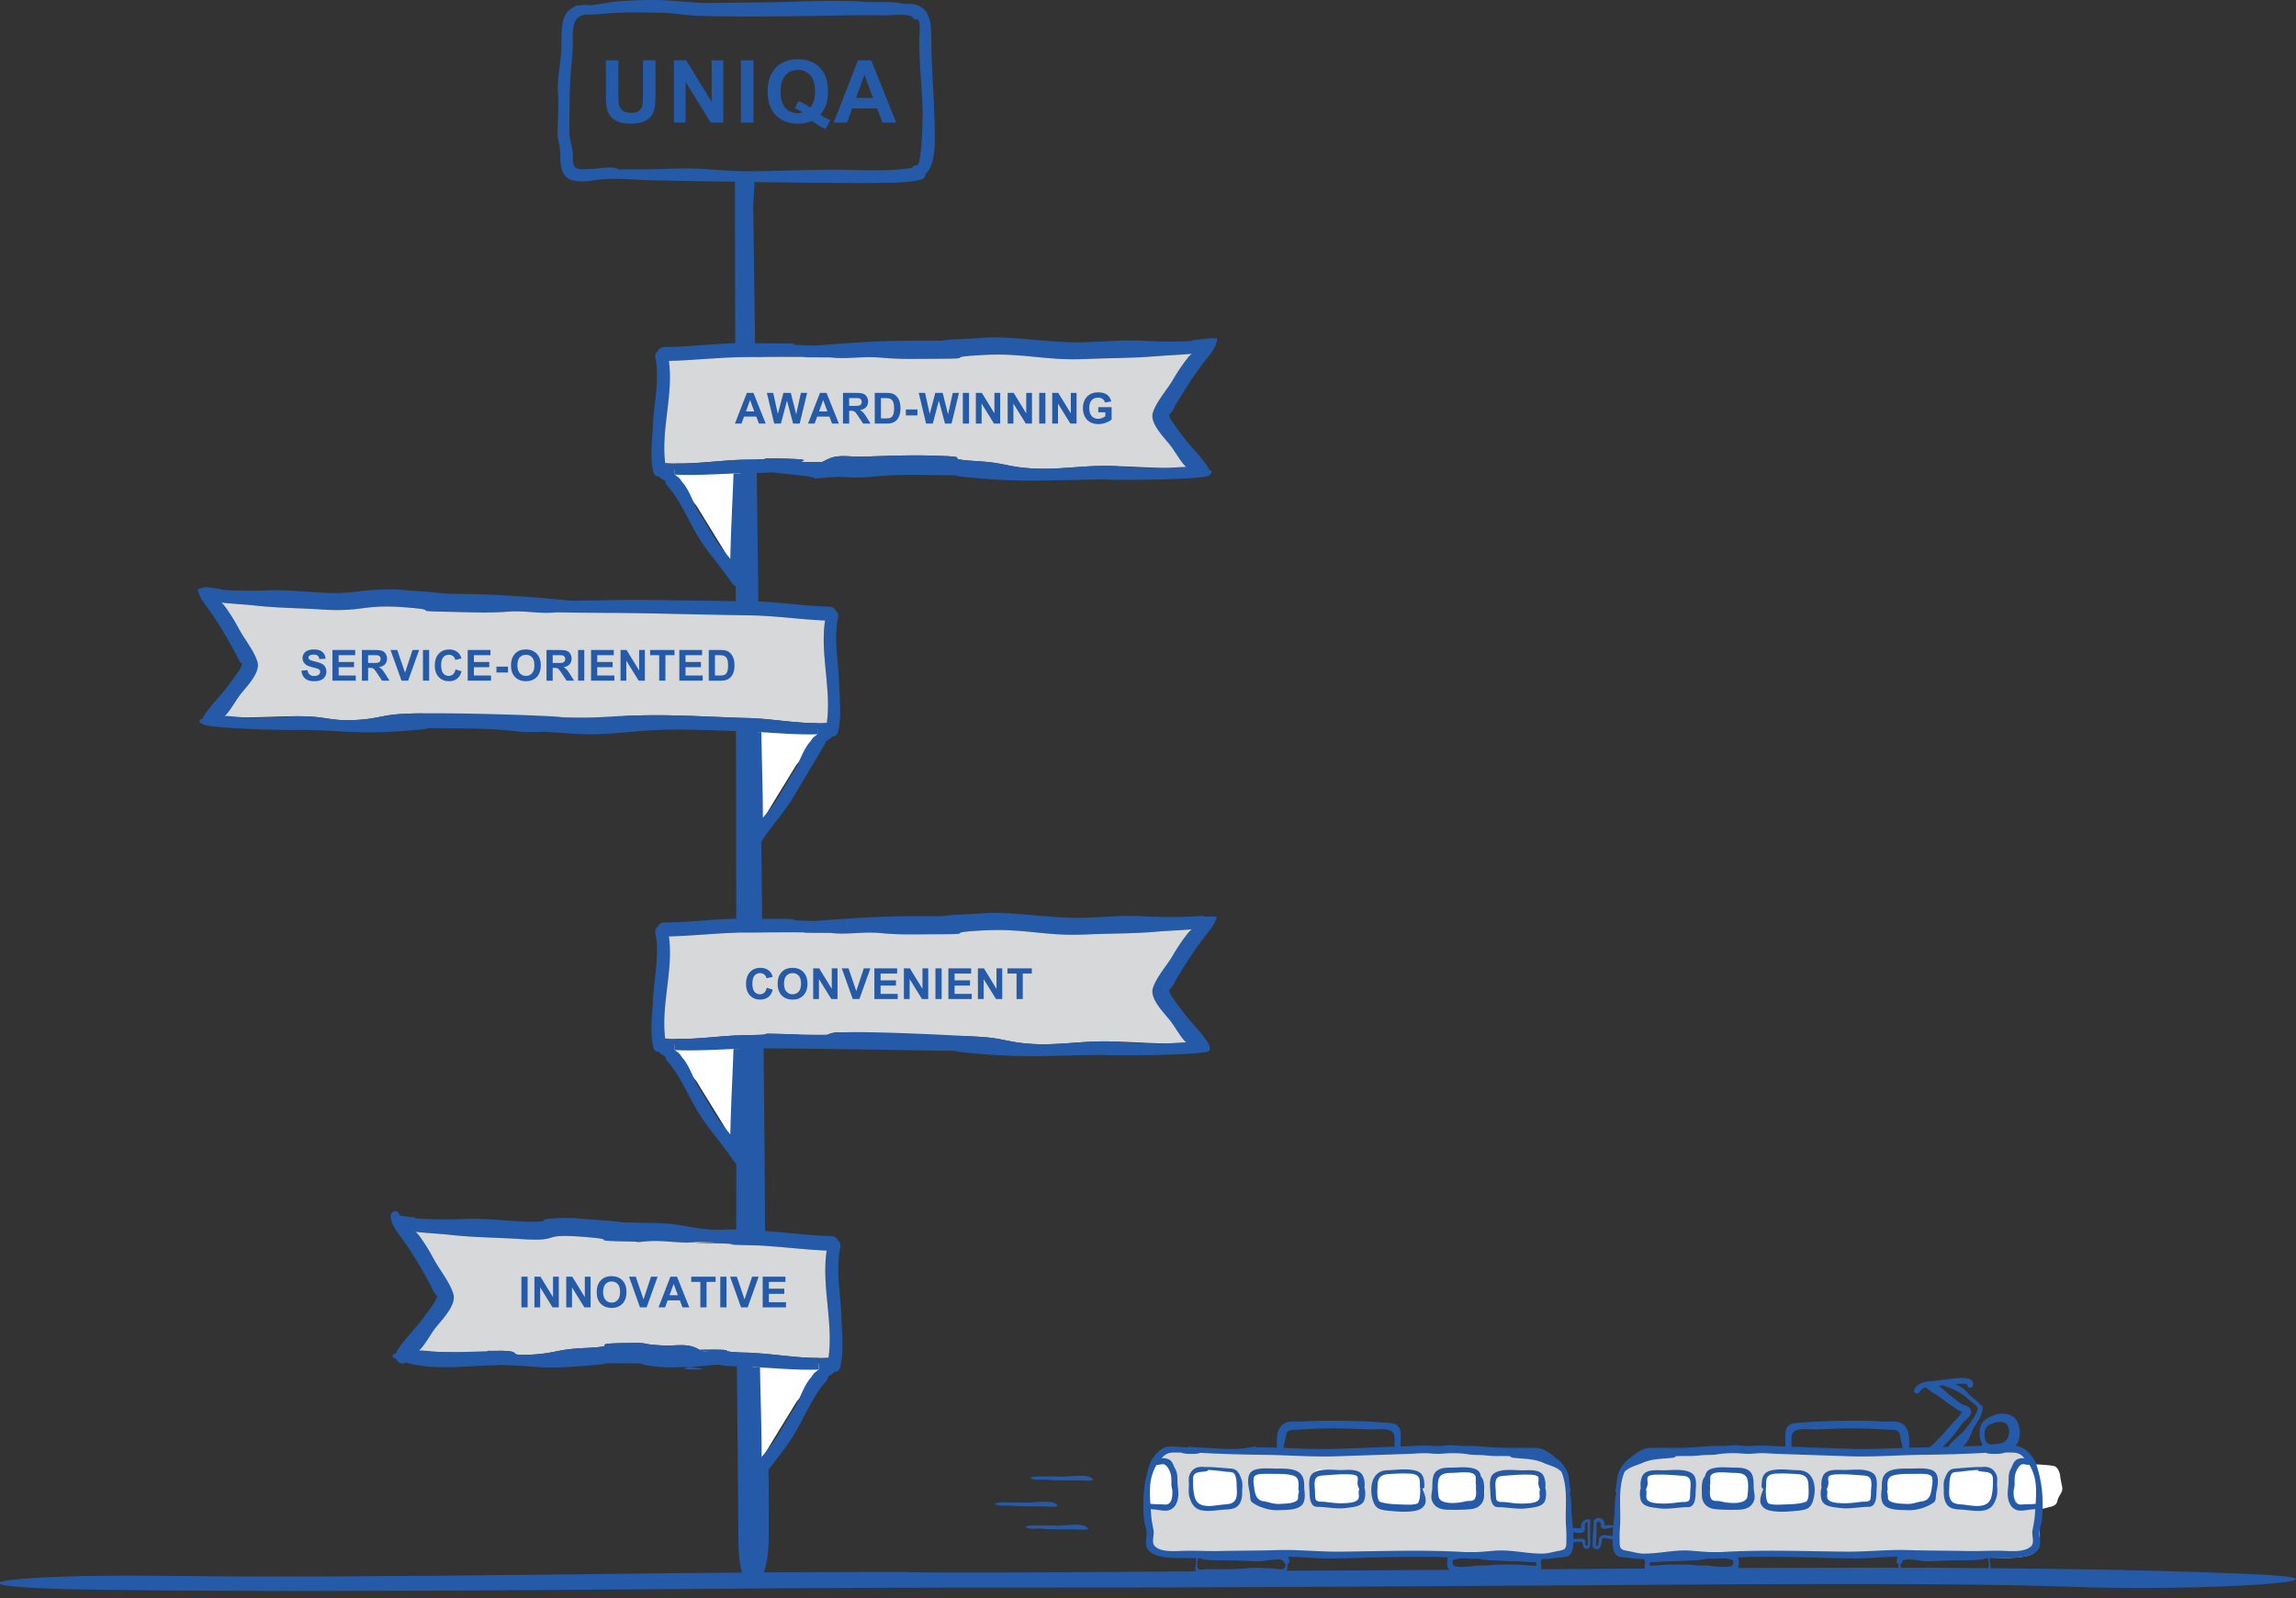
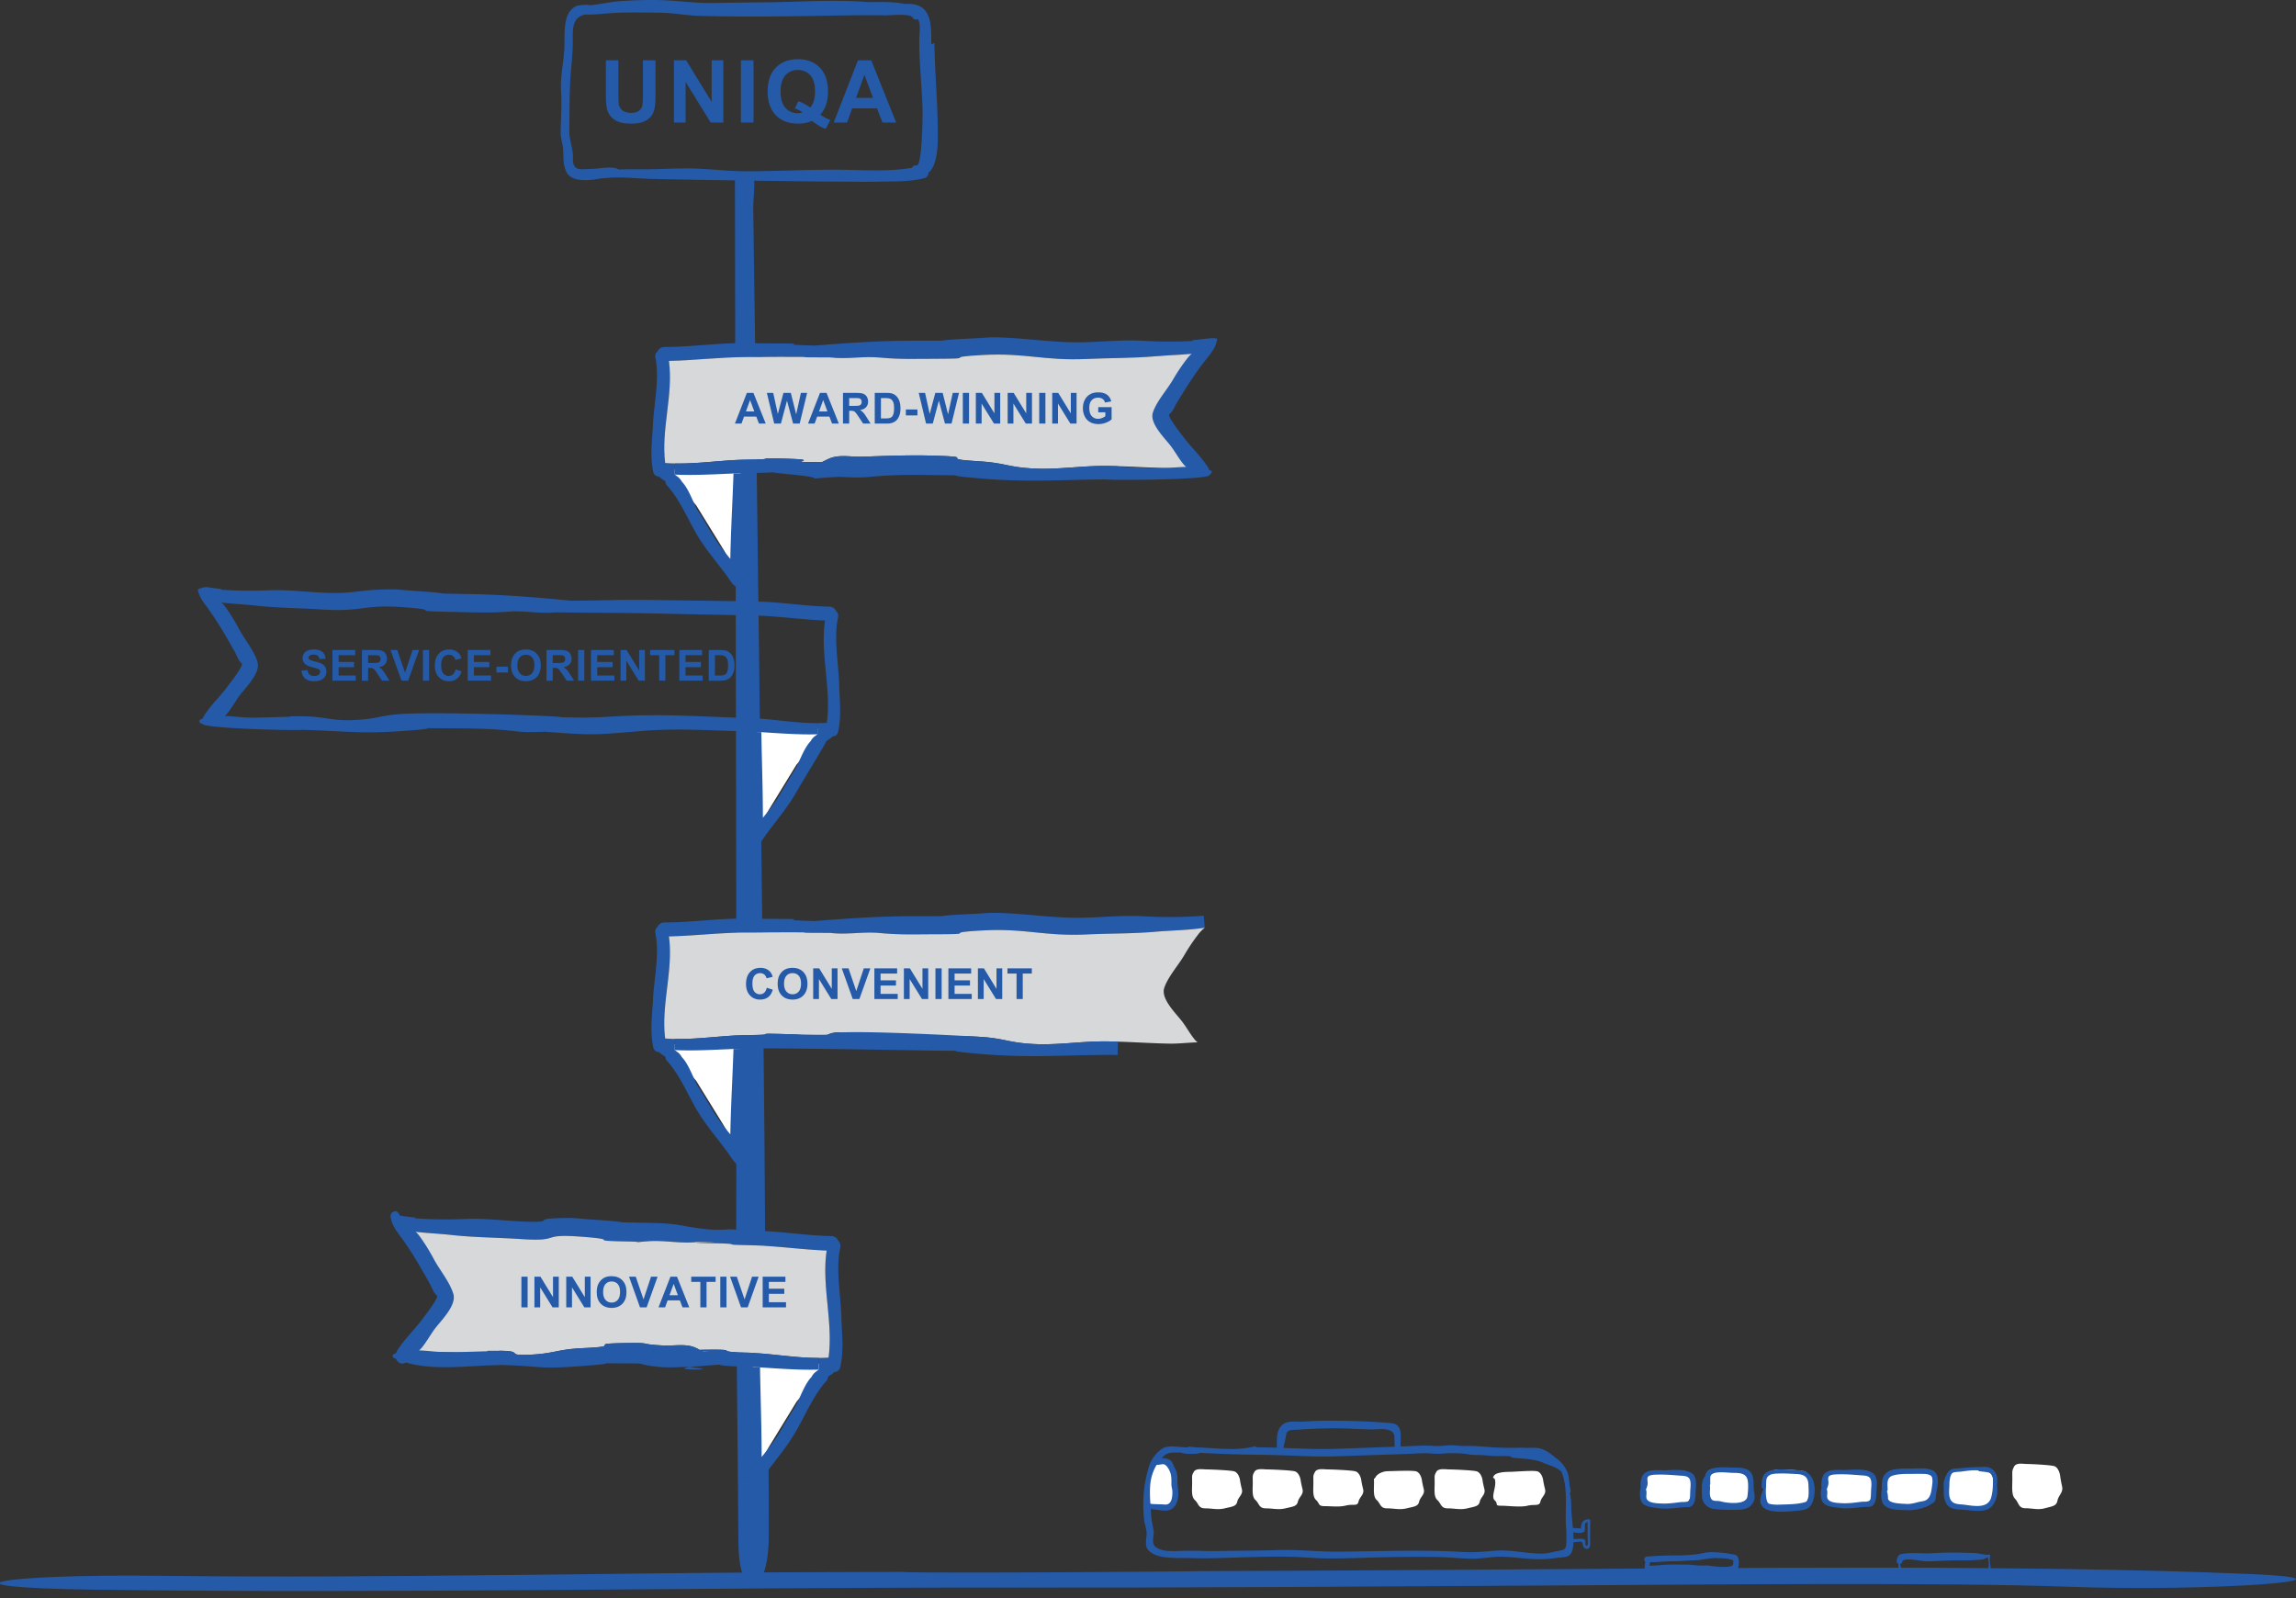
<svg xmlns="http://www.w3.org/2000/svg" width="750" height="522" viewBox="0 0 750 522">
  <rect x="0" y="0" width="750" height="522" fill="#333333" stroke="none" />
  <path fill="#255AA8" d="M31.318 519.288c-54.127-.724-33.277-5.17 21.195-4.537 75.521.892 150.465-1.149 226.887-1.238 5.299-.009 10.415-.009 15.537-.03v.03c8.921.487 96.695-.168 96.318-.287 28.73-.108 57.423-.257 86.657-.445 86.299-.555 183.558-1.714 256.338 1.356 43.692 1.843-12.631 5.864-58.144 4.2-41.688-1.525-119.193-.723-166.36-.446-61.428.367-121.595.783-183.378.713-98.534-.098-198.155 1.981-295.05.684" />
  <path fill="#255AA8" d="M246.309 58.999c.338 1.396-.291 6.792-.269 8.624.048.594 3.653 268.24 3.922 339.577.113 31.658 1.376 63.097 1.15 95.12-.158 19.565-9.771 21.809-9.906 1.435-.181-35.538-.849-69.733-.712-104.979.268-71.413-.507-338.753-.421-339.777.428-4.909 1.434-.394 2.562-.536 1.105-.443 3.043-2.835 3.674.536" />
  <path fill="#FFF" d="M241.928 341.117h-24.942l10.428 11.936 9.107 14.765 6.512 11.389z" />
  <path fill="#255AA8" d="M213.322 326.324c-.266 5.392-1.068 10.401.051 15.727.217 1.053.968 1.553 1.77 1.604.066 0 .117 0 .2.033a3.4 3.4 0 0 0 .918.785c.401.233.785.533 1.153.816-.051.437.083.869.434 1.236 4.006 4.308 6.662 10.686 9.633 15.811 3.356 5.812 7.881 10.553 11.571 16.079 1.052 1.604 5.841 6.421 5.841 4.584.065-11.487-1.435-28.827-1.752-40.415l-3.537.067c-.318 9.268-.869 18.633-1.037 27.898-1.067-1.284-2.153-2.588-3.155-3.923-2.654-3.556-4.591-7.513-7.062-11.187-1.771-2.639-3.072-7.446-5.609-10.101a5.326 5.326 0 0 0-.969-1.284c-.302-.284-.818-.637-1.353-1.035l.05-3.642a50.774 50.774 0 0 1-3.189-.149c-1.402-10.986 2.756-22.438 1.22-33.357 8.364-.168 16.696-1.236 25.144-1.236 11.019 0-.188-.033 10.848-.083 16.93-.034-.229.183 16.717.183 5.376.685 10.635-.47 16.211.047 6.846.651 11.516.401 18.395.401 14.978-.034.513-.469 15.472-1.252 13.624-.72 19.85 1.94 33.489 1.322 7.465-.351 15.194-.234 22.641-.886 5.176-.468 10.836-.468 16.128-1.335l-.334-3.907c-6.578.534-13.74.534-19.868.184-7.279-.435-14.273.502-21.537.502-7.547-.019-15.176-1.089-22.707-1.49-6.644-.317-5.691-.033-12.285.267-15.611.735-1.814.686-17.441.686-11.787-.017-21.4.672-33.139 1.59-15.994-.369 2.117-.669-13.877-.701-10.769-.051.688-.066-10.08-.085-8.448 0-16.83 1.252-25.228 1.252-1.103 0-1.87.618-2.254 1.438-.567.45-.918 1.151-.717 2.054 1.415 6.694-.404 14.69-.756 21.502" />
  <path fill="#D6D8DA" d="M218.499 305.872c1.536 10.919-2.622 22.371-1.22 33.356a50.03 50.03 0 0 0 3.189.15c7.997.168 15.945-1.201 23.941-1.269 11.203-.083.162-.635 11.383-.334 15.627.417-2.885 1.282 12.726 1.15.868-.436 1.703-.886 2.554-1.236 3.307-1.318 6.93.654 10.387.521 8.732-.284 16.195.866 24.945 1.133 14.74.434-1.215-1.52 13.494-.669 8.381.5 9.231 1.903 17.596 2.354 7.781.435 15.512-.883 23.291-.848 1.47 0 2.938.032 4.408.083 5.727.168 11.437.567 17.195.65 2.889.018 5.861-.351 8.783-.417-.268-.25-.534-.483-.768-.75-1.453-1.704-2.688-3.925-4.008-5.744-1.887-2.622-7.296-7.58-6.095-11.271 1.22-3.673 4.509-7.262 6.479-10.601 1.484-2.539 3.055-4.909 4.875-7.213.567-.701 1.219-1.319 1.886-1.887-5.292.867-10.952.867-16.128 1.336-7.446.649-15.176.533-22.639.885-13.642.618-19.867-2.042-33.492-1.323-14.959.785-.494 1.218-15.471 1.253-6.878 0-11.549.249-18.395-.401-5.576-.517-10.835.638-16.211-.047-16.946 0 .213-.217-16.717-.183-11.035.049.172.083-10.848.083-8.444.003-16.776 1.071-25.14 1.239" />
  <path fill="#255AA8" d="M220.469 339.379l-.051 3.642c6.345.283 12.807-.102 19.185-.369l3.539-.067v-.064c1.103-.019 2.187-.051 3.256-.051 11.252-.117 51.001.614 58.915.716 14.408.182-.641-.269 13.718.983 16.913 1.521 26.328.487 43.341.42.885 0 1.803.019 2.705.052l.116-4.375a127.016 127.016 0 0 0-4.407-.083c-7.779-.034-15.511 1.281-23.291.849-8.365-.452-9.214-1.854-17.596-2.355-14.709-.851-45.52-2.303-48.826-.983-.119.049-.197.094-.289.134-.556.248-1.551.31-14.99-.049-11.22-.3-.18.251-11.383.334-7.997.064-15.946 1.434-23.942 1.266" />
-   <path fill="#255AA8" d="M361.485 340.265l-.116 4.375c9.7.316 33.058-.167 33.574-1.37.268-.1.301-1.652.084-1.736a4.143 4.143 0 0 0-.251-.584c-2.271-3.791-5.86-6.962-8.481-10.585-.351-.483-5.059-6.411-4.34-7.029 1.352-1.136 1.469-2.153 2.438-3.724 3.072-5.041 5.977-9.716 9.684-14.357 1.401-1.753 2.904-3.539 3.355-5.761.15-.251-8.521.033-10.241.167l2.644 3.373c-.666.567-1.317 1.186-1.885 1.886-1.82 2.305-3.391 4.676-4.875 7.214-1.971 3.34-5.261 6.928-6.479 10.601-1.201 3.69 4.208 8.648 6.095 11.27 1.319 1.82 2.555 4.04 4.008 5.744.233.268.5.501.768.75-2.922.067-5.895.436-8.783.418-5.762-.086-11.471-.484-17.199-.652" />
  <path fill="#FFF" d="M241.928 153.133h-24.942l10.428 11.935 9.107 14.766 6.512 11.389z" />
  <path fill="#255AA8" d="M213.322 138.34c-.266 5.393-1.068 10.4.051 15.727.217 1.053.968 1.553 1.77 1.604.066 0 .117 0 .2.033.234.283.519.551.918.785.401.233.785.533 1.153.816-.051.436.083.869.434 1.236 4.006 4.308 6.662 10.686 9.633 15.811 3.356 5.812 7.881 10.553 11.571 16.079 1.052 1.604 4.685 2.63 4.685.792.067-11.485-.278-25.035-.596-36.623l-3.537.067c-.318 9.268-.869 18.633-1.037 27.898-1.067-1.284-2.153-2.588-3.155-3.923-2.654-3.556-4.591-7.513-7.062-11.187-1.771-2.638-3.072-7.446-5.609-10.101a5.35 5.35 0 0 0-.969-1.285c-.302-.283-.818-.635-1.353-1.034l.05-3.642a50.774 50.774 0 0 1-3.189-.149c-1.402-10.986 2.756-22.438 1.22-33.357 8.364-.168 16.696-1.235 25.144-1.235 11.019 0-.188-.035 10.848-.084 16.93-.035-.229.183 16.717.183 5.376.685 10.635-.47 16.211.047 6.846.651 11.516.401 18.395.401 14.978-.034.513-.469 15.472-1.252 13.624-.719 19.85 1.94 33.489 1.322 7.465-.351 15.194-.234 22.641-.886 5.176-.468 10.836-.468 16.128-1.335l-.334-3.906c-6.578.533-13.74.533-19.868.182-7.279-.434-14.273.502-21.537.502-7.547-.018-15.176-1.088-22.707-1.489-6.644-.317-5.691-.033-12.285.267-15.611.735-1.814.686-17.441.686-11.787-.016-21.4.672-33.139 1.59-15.994-.369 2.117-.669-13.877-.701-10.769-.051.688-.066-10.08-.085-8.448 0-16.83 1.252-25.228 1.252-1.103 0-1.87.618-2.254 1.437-.567.451-.918 1.152-.717 2.055 1.415 6.693-.404 14.689-.756 21.502" />
  <path fill="#D6D8DA" d="M218.499 117.888c1.536 10.919-2.622 22.37-1.22 33.356 1.068.084 2.121.135 3.189.15 7.997.168 15.945-1.201 23.941-1.268 11.203-.084.162-.635 11.383-.334 15.627.416-2.885 1.281 12.726 1.149.868-.437 1.703-.886 2.554-1.235 3.307-1.319 7.097-.386 10.553-.519 8.732-.284 15.039-.601 23.787-.333 14.742.434-.223.984 14.486 1.836 8.381.5 9.231 1.903 17.596 2.354 7.781.435 15.512-.883 23.291-.848 1.47 0 2.938.032 4.408.083 5.727.168 11.437.567 17.195.65 2.889.018 5.861-.351 8.783-.417-.268-.25-.534-.483-.768-.75-1.453-1.704-2.688-3.926-4.008-5.744-1.887-2.622-7.296-7.58-6.095-11.27 1.22-3.674 4.509-7.263 6.479-10.602 1.484-2.539 3.055-4.909 4.875-7.213.567-.701 1.219-1.318 1.886-1.887-5.292.867-10.952.867-16.128 1.336-7.446.65-15.176.533-22.639.885-13.642.618-19.867-2.042-33.492-1.323-14.959.785-.494 1.218-15.471 1.253-6.878 0-11.549.249-18.395-.402-5.576-.516-10.835.639-16.211-.045-16.946 0 .213-.217-16.717-.184-11.035.049.172.083-10.848.083-8.444.002-16.776 1.071-25.14 1.239" />
  <path fill="#255AA8" d="M220.469 151.395l-.051 3.641c6.345.285 12.807-.101 19.185-.368l3.539-.067v-.064c1.103-.019 2.187-.051 3.256-.051 11.252-.117.362-.617 11.565.45 16.596 1.587-.564 1.767 16.183.816 3.272.149 6.526.383 9.717.049 7.897-.785 13.536-.701 21.45-.601 14.408.183-.641-.268 13.718.984 16.913 1.52 26.328.487 43.341.42.885 0 1.803.018 2.705.051l.116-4.375a132.198 132.198 0 0 0-4.407-.082c-7.779-.035-15.511 1.281-23.291.849-8.365-.452-9.214-1.854-17.596-2.354-14.709-.852.256-1.402-14.486-1.836-8.748-.268-15.056.049-23.787.332-3.457.135-7.246-.8-10.553.52-.851.35-1.686.8-2.554 1.236-15.611.131 2.901-.733-12.726-1.151-11.22-.3-.18.251-11.383.334-7.996.065-15.945 1.434-23.941 1.267" />
  <path fill="#255AA8" d="M361.485 152.279l-.116 4.375c9.7.318 33.058-.166 33.574-1.369.268-.1 1.303-1.268.785-1.469-.232-.1-.484-.184-.701-.268a4.143 4.143 0 0 0-.251-.584c-2.271-3.791-5.86-6.962-8.481-10.585-.351-.483-5.059-6.411-4.34-7.028 1.352-1.137 1.469-2.154 2.438-3.725 3.072-5.041 5.977-9.716 9.684-14.357 1.401-1.752 2.904-3.539 3.355-5.761a1.04 1.04 0 0 0 .1-.801c-.016-.668-6.311.301-8.031.435l.334 3.906c-.666.567-1.317 1.186-1.885 1.887-1.82 2.304-3.391 4.674-4.875 7.213-1.971 3.34-5.261 6.928-6.479 10.601-1.201 3.69 4.208 8.647 6.095 11.271 1.319 1.819 2.555 4.039 4.008 5.744.233.266.5.5.768.75-2.922.066-5.895.435-8.783.418-5.762-.084-11.471-.484-17.199-.653" />
  <path fill="#FFF" d="M246.503 237.598l23.835.416-10.174 11.779-8.961 14.637-6.423 11.299z" />
  <path fill="#255AA8" d="M274.098 223.259c.16 5.405.84 10.434-.323 15.75-.226 1.05-.952 1.538-1.72 1.575-.063-.001-.111-.002-.191.03a3.277 3.277 0 0 1-.891.771c-.387.226-.76.521-1.116.798.041.438-6.989 11.822-9.918 16.904-3.31 5.764-7.716 10.437-11.339 15.911-1.033 1.587-4.874 4.107-4.842 2.268.137-11.505 1.054-26.621 1.56-38.221l3.38.126c.143 9.287.504 18.675.502 27.958 1.044-1.27 2.104-2.556 3.085-3.876 2.599-3.518 4.519-7.448 6.944-11.086 1.738-2.612 3.066-7.406 5.538-10.022.264-.48.573-.909.946-1.271.293-.279.795-.623 1.312-1.014l.017-3.647a45.674 45.674 0 0 0 3.049-.097c1.533-10.979-2.24-22.518-.582-33.428-7.989-.308-15.934-1.516-24.006-1.656a6852.035 6852.035 0 0 1-31.623-.637c-16.178-.315-16.08-.097-32.274-.38-5.149.597-10.155-.647-15.493-.224-6.553.538-13.139.173-19.712.058-14.312-.284-.479-.477-14.763-1.512-13.008-.948-13.334 1.612-26.359.766-7.126-.476-14.516-.488-21.62-1.264-4.938-.555-10.347-.65-15.39-1.607l.388-3.906c6.277.644 13.122.764 18.983.515 6.964-.312 13.633.741 20.574.862 7.211.107 8.853-.838 16.056-1.114 6.356-.206 5.44.062 11.737.473 14.904.996 1.722.717 16.655.978 11.265.18 22.565 1.066 33.767 2.182 15.291-.103 14.285-.421 29.57-.187 10.293.13 20.6.293 30.893.454 8.072.142 16.061 1.535 24.086 1.676 1.053.018 1.775.649 2.129 1.476.533.462.857 1.17.65 2.069-1.475 6.681.124 14.721.341 21.549" />
-   <path fill="#D6D8DA" d="M269.509 202.689c-1.659 10.91 2.114 22.448.581 33.427-1.021.066-2.028.1-3.049.098-7.646.034-15.217-1.47-22.858-1.669-10.705-.271-21.401-1.01-32.128-.896-14.941.157-13.475 1.775-28.391 1.382-.823-.451-2.596.365-3.402 0-3.137-1.376-6.055.191-9.354 0-8.341-.43-15.729-.972-24.096-.85-14.096.188-.388-1.629-14.46-1.022-8.019.361-8.854 1.751-16.856 2.064-7.442.305-9.138-1.144-16.574-1.239a120.754 120.754 0 0 0-4.213.01c-5.477.073-10.939.378-16.445.365-2.76-.03-5.594-.449-8.385-.564.259-.245.518-.475.746-.738 1.418-1.683 2.638-3.885 3.93-5.687 1.85-2.594 7.105-7.469 6.021-11.184-1.101-3.699-4.182-7.348-6.006-10.725-1.376-2.567-2.834-4.969-4.533-7.307-.529-.711-1.142-1.341-1.77-1.92 5.043.957 10.451 1.051 15.391 1.606 7.104.775 14.493.789 21.619 1.264 13.025.847 13.352-1.713 26.359-.766 14.281 1.034.451 1.228 14.763 1.512 6.574.115 13.159.479 19.712-.057 5.338-.426 10.344.818 15.493.223 16.195.283 16.097.063 32.274.381 10.547.233 21.093.451 31.623.635 8.073.142 16.018 1.35 24.008 1.657" />
  <path fill="#255AA8" d="M267.041 236.214c-7.646.035-15.217-1.469-22.858-1.67-10.705-.27-21.401-1.009-32.128-.895-14.941.156-13.562 1.048-28.479.654-.822-.45-37.151-1.753-51.224-1.146-8.019.362-8.854 1.752-16.856 2.064-7.442.305-9.139-1.143-16.573-1.238a116.07 116.07 0 0 0-4.214.01l.001.139c-4.293.115-8.585.298-12.903.287-2.761-.03-5.595-.448-8.386-.563.26-.246.519-.475.747-.738 1.418-1.683 2.637-3.886 3.93-5.687 1.85-2.594 7.105-7.47 6.021-11.185-1.101-3.699-4.182-7.348-6.006-10.725-1.375-2.567-2.834-4.969-4.533-7.307-.53-.711-1.143-1.341-1.77-1.92l.387-3.907a80.251 80.251 0 0 1-4.761-.618c-.062-.136-2.964.6-2.823.854.392 2.232 1.797 4.047 3.105 5.825 3.461 4.711 6.154 9.44 9.003 14.541.897 1.589.992 2.608 2.265 3.77.676.631-3.928 6.488-4.271 6.968-2.568 3.584-6.055 6.7-8.29 10.459a4.34 4.34 0 0 0-.249.581c-.21.08-.451.159-.675.256-.498.191-.479.944-.021 1.153.237.139.49.227.744.33.473 1.214 22.786 2.088 32.062 1.933l-.002-.043c15.412.376 18.945 1.491 34.802.277 13.743-1.014-.646-.814 13.127-.758 7.565.031 15.081.079 22.614.996 3.041.388 6.156.209 9.287.114 15.986 1.23 15.888 1.049 31.774-.264 10.726-.883 21.565-.191 32.318.113 1.021.018 2.058.068 3.11.105l-.002.064 3.381.126c6.092.374 12.26.867 18.328.689l.018-3.644z" />
  <path fill="#FFF" d="M245.97 445.027l24.938.437-10.646 12.323-9.374 15.315-6.72 11.818z" />
  <path fill="#255AA8" d="M274.84 430.025c.17 5.654.879 10.916-.337 16.479-.237 1.097-.997 1.608-1.799 1.647-.067-.001-.117-.002-.201.031a3.412 3.412 0 0 1-.933.807c-.405.237-.795.546-1.168.837a1.61 1.61 0 0 1-.455 1.286c-4.085 4.444-6.857 11.08-9.922 16.398-3.463 6.03-8.072 10.92-11.862 16.646-1.081 1.661-4.156 5.648-4.122 3.723.143-12.037.159-29.201.688-41.337l3.537.131c.148 9.716.527 19.539.525 29.25 1.092-1.327 2.201-2.673 3.227-4.055 2.72-3.68 4.729-7.792 7.267-11.599 1.817-2.732 3.207-7.748 5.793-10.484.276-.504.601-.952.991-1.33.307-.291.83-.651 1.371-1.062l.018-3.815a47.832 47.832 0 0 0 3.189-.102c1.604-11.487-2.342-23.559-.607-34.973-8.359-.322-16.671-1.587-25.117-1.734-11.017-.192-.792-.421-11.824-.665-16.927-.331 11.522-.102-5.422-.397-5.388.624-10.623-.679-16.209-.234-6.855.562.428.181-6.451.062-14.973-.299-.502-.5-15.445-1.582-13.608-.991-5.709 1.687-19.336.801-7.456-.498-15.187-.511-22.62-1.323-5.166-.58-10.825-.679-16.101-1.68l.405-4.088c6.567.674 13.728.799 19.861.539 7.286-.328 14.263.773 21.524.9 7.547.113 1.021-.876 8.558-1.165 6.649-.216 5.692.065 12.28.494 15.595 1.043 1.801.75 17.426 1.022 11.785.188 9.435 1.116 21.154 2.282 15.998-.105-13.4-.438 2.592-.193 10.768.135.291.306 11.06.475 8.447.147 16.804 1.606 25.201 1.752 1.103.021 1.858.682 2.228 1.545.559.483.896 1.225.68 2.165-1.543 6.992.13 15.403.356 22.546" />
  <path fill="#D6D8DA" d="M270.039 408.506c-1.734 11.413 2.212 23.486.607 34.973a48.515 48.515 0 0 1-3.189.102c-7.999.036-15.921-1.538-23.916-1.747-11.199-.282-1.13-1.056-12.354-.937-15.633.164 14.158 1.096-1.448.685-.86-.471-1.687-.957-2.531-1.339-3.282-1.439-7.088-.526-10.542-.728-8.725-.449-3.076-.931-11.828-.803-14.748.197.204 1.035-14.518 1.672-8.389.378-9.264 1.832-17.637 2.158-7.787.319-1.318-1.194-9.098-1.295-1.47-.025-2.831.686-4.301.712-5.729.076-11.553-.307-17.314-.319-2.888-.032-5.853-.471-8.772-.591.272-.258.543-.497.782-.773 1.482-1.76 2.759-4.065 4.111-5.948 1.934-2.715 7.434-7.814 6.299-11.703-1.151-3.87-4.375-7.687-6.283-11.221-1.439-2.685-2.965-5.197-4.742-7.643-.555-.744-1.195-1.403-1.852-2.01 5.275 1.001 10.935 1.101 16.101 1.682 7.434.811 15.165.825 22.62 1.323 13.628.885 5.728-1.794 19.336-.803 14.943 1.083.473 1.285 15.445 1.582 6.879.12-.404.502 6.451-.06 5.586-.445 10.822.856 16.209.233 16.944.295-11.505.066 5.422.398 11.032.243.808.472 11.824.664 8.447.149 16.759 1.414 25.118 1.736" />
  <path fill="#255AA8" d="M267.457 443.58l-.018 3.816c-6.348.186-12.801-.33-19.174-.722l-3.537-.132.002-.068c-1.103-.037-2.187-.091-3.254-.109-11.25-.319-1.332-1.042-12.554-.119-16.622 1.373 11.828 1.564-4.897.275-3.275.101-6.534.288-9.717-.118-7.881-.959-1.571-1.01-9.486-1.042-14.41-.061.645-.27-13.734.792-16.938 1.298-12.16.051-29.169-.316a71.825 71.825 0 0 0-2.705.006l-.036-4.586a124.56 124.56 0 0 1 4.408-.01c7.779.1 1.311 1.614 9.098 1.296 8.373-.328 9.248-1.782 17.637-2.16 14.722-.635-.23-1.474 14.518-1.671 8.752-.127 3.104.354 11.828.803 3.454.2 7.26-.713 10.542.728.845.382 1.671.868 2.531 1.34 15.606.41-14.185-.521 1.448-.686 11.224-.118 1.154.653 12.354.937 7.994.209 15.916 1.783 23.915 1.746" />
-   <path fill="#255AA8" d="M162.884 441.322l.036 4.585c-9.705.165-20.906 1.927-30.342-.844-1.268.853-2.707.093-3.203-1.177-.265-.108-.53-.2-.777-.346-.48-.218-.501-1.006.021-1.207.234-.1.485-.183.705-.268.07-.209.156-.399.26-.608 2.341-3.932 5.988-7.191 8.675-10.942.36-.501 5.175-6.629 4.469-7.288-1.331-1.215-1.431-2.283-2.37-3.945-2.979-5.336-5.797-10.285-9.419-15.213-1.37-1.861-2.839-3.76-3.249-6.094a1.134 1.134 0 0 1-.086-.841c.029-.7.404-1.114.907-1.28.522-.324 1.157-.313 1.581.343.146.125.212.266.292.442.081.157.194.301.26.441 1.599.255 3.265.478 4.981.647l-.405 4.088c.657.605 1.297 1.265 1.853 2.009 1.777 2.446 3.303 4.957 4.741 7.644 1.909 3.533 5.132 7.351 6.284 11.221 1.134 3.888-4.365 8.988-6.301 11.703-1.352 1.883-2.627 4.188-4.11 5.947-.239.276-.51.517-.782.773 2.92.121 5.885.559 8.773.591 5.76.014 11.476-.305 17.206-.381M299.379 54.055c-.729-.161-1.24.229-1.47.77-8.19 1.381-17.19.6-25.38.609-9.641 0-19.27.5-28.91.51-5.35 0-10.8-.67-16.16-.859-5.689-.209-11.39.221-17.08.221-2.779 0-5.529-.04-8.279.059-1.95-1.3-6.711-.17-8.73-.189-3.16-.03-6.41 1.16-6.21-3.459.14-3.021-1.239-6-1.19-8.991.121-6.5-.02-13.05.53-19.49.29-3.34.63-6.59.61-9.949-.02-3.881-.27-7.7 4.16-8.561 2.85.13 5.67-.269 8.56-.459 5.16-.331 10.37-.171 15.53-.13 4.33.029 8.59.899 12.93 1.039 4.65.14 9.34.189 14 .211 9.75.049 19.48-.12 29.23-.281 5.99-.1 11.939-.2 17.93-.08.68.021 7.92-.75 8.66.682.38.75 1.13.818 1.689.519 1.061 1.55.541 4.62.51 6.26-.129 8.181.961 16.312 1.061 24.45.019 1.817-.181 17.497-1.991 17.118m4.84-39.561c-.09-5.57.561-12.971-7.18-13.229-.5-.021-.99.009-1.48.049C291.24.285 285.41.835 282.67.626c-10.951-.841-21.921.049-32.9.14-5.641.049-11.271.11-16.91.219-5.4.101-10.641-.679-16.01-.899-4.68-.199-9.44-.021-14.11.279-3.2.211-6.79 1.08-10.2 1.37a1.301 1.301 0 0 0-.64-.159c-1.03-.02-1.92.061-2.71.21-.15-.011-.301 0-.44-.02a1.08 1.08 0 0 0-1 .429c-4.5 1.75-4.34 7-4.37 12.73-.029 5.1-1.42 10.01-1.109 15.16.289 4.56-.061 9.121-.141 13.681-.029 1.56.551 3.179.74 4.719.25 1.95.04 4.11.439 6 .601 2.87 1.91 4.2 4.761 4.63 2.37.37 4.69.061 6.97-.39.631-.04 1.25-.08 1.881-.14 4.989-.49 10.06.16 15.049.291 10.09.26 52.67.879 61.86.879 4.24.011 8.5.121 12.729 0 4.761-.129 9.94.1 14.521-1.17.82-.221 1.21-1.05 1.29-1.83 2.48-1.93 2.92-7.59 2.96-10.311.169-10.711-.941-21.239-1.111-31.95" />
+   <path fill="#255AA8" d="M162.884 441.322l.036 4.585c-9.705.165-20.906 1.927-30.342-.844-1.268.853-2.707.093-3.203-1.177-.265-.108-.53-.2-.777-.346-.48-.218-.501-1.006.021-1.207.234-.1.485-.183.705-.268.07-.209.156-.399.26-.608 2.341-3.932 5.988-7.191 8.675-10.942.36-.501 5.175-6.629 4.469-7.288-1.331-1.215-1.431-2.283-2.37-3.945-2.979-5.336-5.797-10.285-9.419-15.213-1.37-1.861-2.839-3.76-3.249-6.094a1.134 1.134 0 0 1-.086-.841c.029-.7.404-1.114.907-1.28.522-.324 1.157-.313 1.581.343.146.125.212.266.292.442.081.157.194.301.26.441 1.599.255 3.265.478 4.981.647l-.405 4.088c.657.605 1.297 1.265 1.853 2.009 1.777 2.446 3.303 4.957 4.741 7.644 1.909 3.533 5.132 7.351 6.284 11.221 1.134 3.888-4.365 8.988-6.301 11.703-1.352 1.883-2.627 4.188-4.11 5.947-.239.276-.51.517-.782.773 2.92.121 5.885.559 8.773.591 5.76.014 11.476-.305 17.206-.381M299.379 54.055c-.729-.161-1.24.229-1.47.77-8.19 1.381-17.19.6-25.38.609-9.641 0-19.27.5-28.91.51-5.35 0-10.8-.67-16.16-.859-5.689-.209-11.39.221-17.08.221-2.779 0-5.529-.04-8.279.059-1.95-1.3-6.711-.17-8.73-.189-3.16-.03-6.41 1.16-6.21-3.459.14-3.021-1.239-6-1.19-8.991.121-6.5-.02-13.05.53-19.49.29-3.34.63-6.59.61-9.949-.02-3.881-.27-7.7 4.16-8.561 2.85.13 5.67-.269 8.56-.459 5.16-.331 10.37-.171 15.53-.13 4.33.029 8.59.899 12.93 1.039 4.65.14 9.34.189 14 .211 9.75.049 19.48-.12 29.23-.281 5.99-.1 11.939-.2 17.93-.08.68.021 7.92-.75 8.66.682.38.75 1.13.818 1.689.519 1.061 1.55.541 4.62.51 6.26-.129 8.181.961 16.312 1.061 24.45.019 1.817-.181 17.497-1.991 17.118m4.84-39.561c-.09-5.57.561-12.971-7.18-13.229-.5-.021-.99.009-1.48.049C291.24.285 285.41.835 282.67.626c-10.951-.841-21.921.049-32.9.14-5.641.049-11.271.11-16.91.219-5.4.101-10.641-.679-16.01-.899-4.68-.199-9.44-.021-14.11.279-3.2.211-6.79 1.08-10.2 1.37a1.301 1.301 0 0 0-.64-.159c-1.03-.02-1.92.061-2.71.21-.15-.011-.301 0-.44-.02c-4.5 1.75-4.34 7-4.37 12.73-.029 5.1-1.42 10.01-1.109 15.16.289 4.56-.061 9.121-.141 13.681-.029 1.56.551 3.179.74 4.719.25 1.95.04 4.11.439 6 .601 2.87 1.91 4.2 4.761 4.63 2.37.37 4.69.061 6.97-.39.631-.04 1.25-.08 1.881-.14 4.989-.49 10.06.16 15.049.291 10.09.26 52.67.879 61.86.879 4.24.011 8.5.121 12.729 0 4.761-.129 9.94.1 14.521-1.17.82-.221 1.21-1.05 1.29-1.83 2.48-1.93 2.92-7.59 2.96-10.311.169-10.711-.941-21.239-1.111-31.95" />
  <g fill="#255AA8">
    <path d="M197.902 19.695h4.107v11.016c0 1.748.051 2.882.152 3.4.176.832.594 1.5 1.256 2.004.661.504 1.565.756 2.713.756 1.165 0 2.044-.237 2.636-.714.592-.476.948-1.062 1.068-1.755s.181-1.846.181-3.455V19.695h4.106v10.684c0 2.441-.11 4.166-.333 5.175-.222 1.009-.631 1.859-1.228 2.553s-1.395 1.247-2.394 1.658-2.303.617-3.912.617c-1.943 0-3.416-.224-4.42-.673-1.004-.448-1.797-1.031-2.379-1.748-.583-.717-.967-1.469-1.152-2.255-.268-1.165-.402-2.886-.402-5.161v-10.85zM220.141 40.035v-20.34h3.996l8.324 13.583V19.695h3.816v20.34h-4.121l-8.2-13.264v13.264h-3.815zM242.029 40.035v-20.34h4.107v20.34h-4.107zM267.955 37.455a13.412 13.412 0 0 0 3.288 1.72l-1.513 2.899a9.364 9.364 0 0 1-1.817-.763c-.13-.065-1.04-.666-2.733-1.804-1.332.583-2.807.874-4.426.874-3.127 0-5.575-.92-7.347-2.761-1.771-1.841-2.657-4.426-2.657-7.756 0-3.32.889-5.904 2.664-7.749 1.776-1.845 4.186-2.769 7.229-2.769 3.016 0 5.406.924 7.174 2.769 1.767 1.845 2.65 4.429 2.65 7.749 0 1.758-.246 3.303-.736 4.634-.37 1.019-.962 2.004-1.776 2.957zm-3.303-2.318c.527-.619.923-1.368 1.187-2.247.264-.878.396-1.887.396-3.024 0-2.35-.518-4.104-1.554-5.266-1.036-1.16-2.392-1.741-4.065-1.741s-3.031.583-4.072 1.748-1.561 2.919-1.561 5.259c0 2.377.52 4.155 1.561 5.334 1.041 1.18 2.356 1.77 3.947 1.77.592 0 1.152-.098 1.68-.291a11.898 11.898 0 0 0-2.539-1.277l1.15-2.344c1.351.462 2.64 1.155 3.87 2.079zM292.738 40.035h-4.469l-1.775-4.62h-8.131l-1.679 4.62h-4.356l7.922-20.34h4.344l8.144 20.34zm-7.562-8.047l-2.803-7.549-2.747 7.549h5.55z" />
  </g>
  <path fill="#255AA8" d="M381 514" />
-   <path fill="#D6D8DA" d="M528.748 492.714c0-.743-.074 7.899-.604 10.071-.531 2.17-.672 3.887 2.66 4.786 3.33.904 17.723.518 21.609.518 3.885 0 41.502 0 45.035-.361 3.531-.362 23.136 1.085 25.432.361 2.295-.724 27.375.846 31.789.846 4.416 0 7.947-.483 9.359-1.388 1.413-.905 2.296-2.171 2.296-4.703 0-2.533 0-10.854-.353-13.025-.354-2.165-.54-10.955-1.953-12.221-1.412-1.267-4.094-3.73-7.45-4.269-3.354-.542-42.347.226-48 .86-5.65.636-28.428-.645-32.49-.645h-23.136c-2.267 0-13.812-.406-16.107.679-2.297 1.086-6.568 4.605-7.45 6.776 1.009-2.479-1.241 9.729-1.241 3.76.001 1.99.604 9.04.604 7.955M374.706 493.026c0-.729 1.773 6.565 1.241 8.692-.531 2.132-2.611 3.726.734 4.61 3.346.89 17.892 1.774 21.794 1.774s41.685 0 45.233-.352c3.549-.358 23.237 1.061 25.543.352 2.306-.71 27.496.831 31.93.831 4.435 0 7.981-.474 9.401-1.363 1.419-.886 2.306-2.127 2.306-4.612 0-2.481 0-10.642-.355-12.768-.355-2.132-.709-9.401-2.129-10.645-1.418-1.24-4.08-4.081-7.45-4.614-3.368-.532-43.812-1.862-49.489-1.241-5.677.625-27.141.532-31.221.532h-23.236c-2.276 0-14.899-1.594-17.207-.532-2.305 1.065-4.256 1.599-5.143 3.725-.888 2.131-2.56 5.857-2.56 7.808.001 1.952.608 8.869.608 7.803" />
  <path fill="#FFF" d="M405.039 483.449c0-.356-.531-2.483-1.952-2.84-1.419-.353-7.628-.606-8.868-.606-1.242 0-3.547-.484-4.258.787-.709 1.266-.546 1.212-.546 3.529 0 2.322-.341 4.576.899 5.69 1.242 1.12 1.066 2.704 3.371 2.704 2.308 0 4.08.567 6.385 0 2.308-.572 3.727-.572 4.081-2.171.356-1.594 1.962-2.332 1.513-4.102a32.79 32.79 0 0 1-.625-2.991M424.845 483.449c0-.356-.532-2.483-1.952-2.84-1.418-.353-7.627-.606-8.869-.606s-3.547-.484-4.258.787c-.709 1.266-.545 1.212-.545 3.529 0 2.322-.342 4.576.9 5.69 1.242 1.12 1.064 2.704 3.369 2.704 2.308 0 4.081.567 6.387 0 2.306-.572 3.727-.572 4.08-2.171.355-1.594 1.961-2.332 1.514-4.102-.45-1.773-.626-2.991-.626-2.991M444.649 483.449c0-.356-.532-2.483-1.95-2.84-1.42-.353-7.629-.606-8.871-.606s-3.547-.484-4.256.787c-.71 1.266-.547 1.212-.547 3.529 0 2.322-.34 4.576.901 5.69 1.241 1.12.513 1.99 2.818 1.99 2.308 0 4.649.356 6.954-.215 2.307-.567 3.709.356 4.062-1.242.355-1.594 1.961-2.332 1.514-4.102a32.79 32.79 0 0 1-.625-2.991M464.454 483.449c0-.356-.531-2.483-1.95-2.84-1.42-.353-7.939-.035-9.18-.035-1.244 0-3.266.65-3.975 1.917s-.52-.489-.52 1.828c0 2.322-.34 4.576.901 5.69 1.241 1.12 1.065 2.704 3.371 2.704s4.079.567 6.385 0c2.308-.572 3.726-.572 4.079-2.171.356-1.594 1.963-2.332 1.514-4.102-.446-1.773-.625-2.991-.625-2.991M484.26 483.449c0-.356-.531-2.483-1.951-2.84-1.419-.353-7.628-.606-8.869-.606s-3.547-.484-4.258.787c-.709 1.266-.546 1.212-.546 3.529 0 2.322-.341 4.576.9 5.69 1.241 1.12 1.065 2.704 3.371 2.704 2.308 0 4.079.567 6.385 0 2.308-.572 3.727-.572 4.081-2.171.355-1.594 1.961-2.332 1.514-4.102a32.881 32.881 0 0 1-.627-2.991M504.064 483.449c0-.356-.531-2.483-1.95-2.84-1.419-.353-7.675.181-8.915.181-1.241 0-4.543.078-5.252 1.344-.709 1.271.494-.132.494 2.186 0 2.322-1.38 4.718-.139 5.833 1.241 1.119-.248 1.706 2.058 1.706s6.28.566 8.586 0c2.306-.572 3.878.283 4.231-1.315.355-1.594 1.961-2.332 1.514-4.102-.449-1.775-.627-2.993-.627-2.993M552.476 483.449c0-.356-.53-2.483-1.95-2.84-1.42-.353-7.126-.177-8.367-.177-1.242 0-3.975.22-4.684 1.491-.709 1.267-.623.078-.623 2.396 0 2.322-.34 4.576.901 5.69 1.241 1.12.892 1.775 3.197 1.775s4.222.782 6.529.215c2.306-.572 3.756.142 4.108-1.457.357-1.594 1.963-2.332 1.514-4.102-.447-1.773-.625-2.991-.625-2.991M571.84 483.449c0-.356-.489-2.483-1.796-2.84-1.307-.353-7.025-.606-8.169-.606-1.145 0-3.268-.484-3.922.787-.652 1.266-.503 1.212-.503 3.529 0 2.322-.313 4.576.831 5.69 1.145 1.12.98 2.704 3.104 2.704s3.757.567 5.882 0c2.123-.572 3.43-.572 3.756-2.171.327-1.594 1.807-2.332 1.395-4.102-.412-1.773-.578-2.991-.578-2.991M591.151 483.449c0-.356-.491-2.483-1.798-2.84-1.307-.353-7.025-.606-8.169-.606s-3.749.649-4.401 1.921c-.652 1.267-.021.078-.021 2.396 0 2.322-.768 6.136.376 7.255 1.144 1.115 1.434 1.14 3.558 1.14 2.123 0 3.758.567 5.881 0 2.123-.572 3.432-.572 3.756-2.171.328-1.594 1.807-2.332 1.396-4.102a35.42 35.42 0 0 1-.578-2.993M611.697 483.449c0-.356-.532-2.483-1.951-2.84-1.42-.353-7.738-.104-8.98-.104s-3.762.078-4.471 1.345c-.709 1.271-.222.151-.222 2.469 0 2.322-.341 4.576.901 5.69 1.241 1.12.35 1.775 2.655 1.775s4.932.571 7.238 0c2.305-.567 3.587.356 3.941-1.242.355-1.594 1.962-2.332 1.513-4.102-.446-1.773-.624-2.991-.624-2.991M631.412 483.449c0-.356-.531-2.483-1.95-2.84-1.419-.353-7.628-.606-8.87-.606-1.241 0-3.648.298-4.359 1.564-.71 1.271-.443.435-.443 2.752 0 2.322-.342 4.576.9 5.69 1.24 1.12 1.064 2.704 3.369 2.704 2.309 0 4.082.567 6.387 0 2.307-.572 3.727-.572 4.08-2.171.355-1.594 1.961-2.332 1.513-4.102-.449-1.773-.627-2.991-.627-2.991M651.128 483.449c0-.356-.532-2.483-1.95-2.84-1.42-.353-7.629-.606-8.871-.606-1.24 0-3.07.015-3.78 1.28-.71 1.271-1.022.719-1.022 3.036 0 2.322-.34 4.576.901 5.69 1.241 1.12 1.064 2.704 3.37 2.704s4.08.567 6.386 0c2.306-.572 3.726-.572 4.079-2.171.355-1.594 1.961-2.332 1.514-4.102-.448-1.773-.627-2.991-.627-2.991M672.964 482.148c0-.405-.532-2.825-1.952-3.227-1.418-.405-7.627-.693-8.869-.693s-3.547-.548-4.256.895c-.71 1.441-.547 1.378-.547 4.014 0 2.64-.34 5.201.9 6.473 1.242 1.271 1.064 3.065 3.371 3.065s4.079.65 6.386 0c2.306-.646 3.726-.646 4.079-2.459.355-1.819 1.961-2.655 1.514-4.669-.449-2.02-.626-3.399-.626-3.399M376.834 477.598c-.913.758-1.951 4.404-1.951 6.722 0 2.322-1.428 5.637-.625 6.224.804.587 2.398 1.065 3.818 1.423 1.42.352 3.549 1.877 4.611-.836 1.066-2.714 1.902-4.542 1.242-6.811-.658-2.264-.176-4.419-1.42-5.128-1.241-.71-2.482-4.259-5.675-1.594" />
  <path fill="#255AA8" d="M651.001 484.018c0 1.763-.093 3.48-.591 5.184-1.076 3.675-5.621 2.729-8.646 2.337-1.936-.252-4.072.029-4.823-2.18-.457-1.362-.144-3.287-.156-4.711-.007-.874.254-2.961.985-3.477.596-.422 2.134-.358 2.901-.467a68.713 68.713 0 0 1 5.428-.559c.052.213.219.396.525.45.84.143 1.709.166 2.545.326 2.093.405 1.832 1.867 1.832 3.097m1.356 1.167c-.047-1.003.223-2.271-.145-3.231-.877-2.277-2.576-3.022-4.947-2.735-2.943-.043-5.749.296-8.697.51-2.215.161-2.762 1.91-3.4 3.536-.436 1.119-.2 2.677-.22 3.839-.02 1.204.054 2.212.486 3.343.853 2.21 2.622 2.56 4.901 2.66 2.51.111 5.23.73 7.74.279 2.459-.438 3.46-2.157 4.105-4.386.359-1.232.238-2.56.177-3.815M631.035 485.981c-.25 1.9-.664 4.08-3.021 4.41-1.87.262-3.309.998-5.301.875-1.454-.089-5.97-.077-5.993-1.882-.01-.889-.107-1.548-.35-2.228a.882.882 0 0 0 .232-.629c-.035-1.647-.434-3.818 1.597-4.481 1.754-.575 4.013-.598 5.827-.591 1.404 0 2.811-.023 4.213.002.877.017 1.846.11 2.564.639.81.593.324 3.15.232 3.885m-.164-5.84c-2.146-.735-4.668-.423-6.906-.42-2.238.002-5.932-.149-7.742 1.373-1.604 1.35-1.536 3.375-1.529 5.271-.264 1.627-.412 4.153.849 5.359 1.755 1.68 5.312 1.477 7.581 1.587 2.861.138 6.189-.859 8.48-2.476.551-.391.729-1.131.742-1.751.029-1.501.547-2.972.646-4.483.118-1.847-.058-3.75-2.121-4.46M611.205 486.633c-.062.977-.008 1.978-.183 2.943-.223 1.23-2.149.89-2.974.995-2.204.278-4.217.579-6.449.457-1.483-.078-4.572-.138-4.74-1.961-.077-.785.185-1.649-.07-2.416-.021-.055-.053-.093-.082-.141.293-.729.627-1.554.566-2.294-.109-1.424-.351-2.114 1.158-2.445.758-.163 1.576-.158 2.349-.179 2.337-.055 4.7.152 7.024.332 1.068.08 2.738.031 3.228 1.219.433 1.053.245 2.392.173 3.49m.421-5.539c-2.371-1.461-6.106-.974-8.769-.913-2.064.044-5.171-.43-6.771 1.111-.995.961-1.296 3.142-1.065 4.678-.445 1.23-.346 3.646.347 4.664 1.088 1.605 3.732 1.681 5.476 1.936 3.251.476 6.355-.341 9.572-.345 2.464 0 2.493-3.324 2.536-4.854.052-1.843.673-5.045-1.326-6.277M552.146 486.737c-.066.972-.014 1.975-.186 2.942-.223 1.229-2.153.891-2.973.993-2.205.278-4.215.578-6.449.454-1.484-.074-4.572-.136-4.744-1.959-.075-.783.188-1.647-.07-2.418-.016-.054-.05-.094-.076-.139.289-.725.623-1.55.564-2.293-.11-1.424-.355-2.112 1.156-2.442.759-.17 1.576-.162 2.349-.18 2.335-.054 4.7.151 7.025.329 1.071.081 2.737.031 3.227 1.22.433 1.051.243 2.393.177 3.493m.42-5.543c-2.373-1.458-6.111-.976-8.771-.911-2.063.046-5.172-.434-6.768 1.113-.998.958-1.299 3.136-1.068 4.672-.443 1.237-.348 3.649.347 4.668 1.089 1.604 3.733 1.682 5.476 1.938 3.254.475 6.355-.346 9.572-.346 2.462-.004 2.494-3.326 2.535-4.856.05-1.842.673-5.044-1.323-6.278M589.709 490.659c-2.418.743-5.373.734-7.91.826-1.308.048-2.61.086-3.878-.272-1.2-.342-1.138-4.15-1.077-5.185a.676.676 0 0 0 .064-.295c-.008-.672.004-1.335.053-2.007.18-2.514 2.838-2.336 4.448-2.386 1.858-.059 3.722.082 5.575.174 2.75.133 3.729 1.244 3.766 3.835.016 1.112.408 4.864-1.041 5.31m-2.075-10.388c-2.835-.076-6.612-.656-9.356.132-2.631.759-2.802 2.766-2.846 5.175-.008.399.271.654.589.739-.532 1.568-1.525 3.741-.685 5.219.904 1.598 2.562 1.948 4.332 2.156 2.63.302 5.373.01 7.989-.257 2.884-.302 3.972-.954 4.722-3.726 1.051-3.88.223-9.307-4.745-9.438M570.805 488.792c-.389 2.927-6.51 2.245-8.596 1.674-1.764-.485-3.215.494-3.617-2.065-.107-.677-.02-1.428.012-2.108.01-.203-.021-.668-.053-1.175a.883.883 0 0 0 .121-.467l-.021-1.587a.701.701 0 0 0 .007-.498c.145-1.399 1.97-1.565 2.965-1.614 1.589-.08 3.229.162 4.826.179 2.121.018 4.141.202 4.489 2.707.21 1.514.066 3.446-.133 4.954m2.058-2.602c-.055-1.396.043-2.665-.354-4.028-.699-2.41-3.238-2.773-5.471-2.754-2.645.021-5.422-.426-7.979.372-1.389.435-1.908 1.391-2.109 2.504-1.361 1.311-1.014 4.58-1.01 6.232 0 2.371 1.639 4.142 4.094 4.423 2.562.295 5.283.277 7.877.226 2.438-.051 4.398-.887 5.116-3.201.36-1.152-.116-2.607-.164-3.774M566.121 510.983c-.098 1.463-6.4.679-7.455.497-.932-.161-1.924-.076-2.867-.07-1.58.002-3.135-.313-4.719-.307-2.55.006-5.129-.104-7.668.083-1.457.109-2.883.26-4.361.268-.099 0-.176 0-.242.007.035-.283.133-.758.213-1.161 2.298.046 4.578-.287 6.894-.287 2.59 0 5.116-.238 7.694-.319 2.516-.072 4.794-.876 7.342-.725 1.064.065 2.136.02 3.189.179.482.068 1.007.222 1.496.311.831.153.533.853.484 1.524m.721-3.079c-2.674-.552-5.18-.857-7.939-.892-1.633-.017-3.278.568-4.901.729-1.784.177-3.678.337-5.471.337-3.547 0-7.044.109-10.575.388-.882.073-1.143 1.277-.493 1.663-.231 1.114-.651 3.231.912 3.018 3.614-.488 7.372-.472 11.024-.46 3.443.01 6.863.357 10.283.61 1.76.132 3.537.028 5.3.08.995.032 1.797.026 2.495-.699.781-.81.863-4.469-.635-4.774M649.123 512.617c-.631.205-1.378.032-2.035-.014-1.44-.095-2.924-.026-4.371-.016-3.123.019-6.162.024-9.271-.309-2.364-.254-4.857-.027-7.233-.007-1.013.009-2.017.169-3.019.301-2.002.258-2.402-.528-2.486-1.694.326-.061.605-.265.646-.644.19-1.691 6.149-.268 7.495-.244 3.08.065 6.173-.261 9.259-.261 3.048 0 6.137.022 9.173-.285.817-.083 1.213-.393 1.934-.751.199-.096.908 3.597-.092 3.924m.988-4.402c.066-.286-.225-.453-.477-.398-1.179.238-3.32-.442-4.529-.491-1.586-.068-3.176-.093-4.765-.128-2.953-.068-5.921-.02-8.864.168-3.412.221-6.901-.325-10.285.255-1.264.217-1.567 1.413-1.623 2.46-.02.4.254.662.596.767-.051.733-.05 1.475.251 2.092.355.726 2.913.528 3.56.528 4.547.005 9.082.218 13.626.34 2.021.059 4.05.028 6.071.043 1.574.014 3.715.363 5.242.006.764-.177 1.312-.462 1.322-1.268.018-1.531-.513-2.753-.125-4.374M518.055 504.955c-.224-.444-.208-.862-.172-1.328.049-.672-.631-.95-1.179-.962-.915-.02-1.813.028-2.716.097a36.237 36.237 0 0 0-.08-2.258c1.041.197 2.27.411 3.156.034 1.534-.646-.346-2.899 1.547-3.351.002 1.626-.013 3.258.006 4.887.008.724.037 1.442.062 2.166.083.408-.122.646-.624.715m-6.405-1.06c-.041 2.157-.549 2.354-2.593 2.726-1.985.358-3.632.943-5.731.886a54.896 54.896 0 0 1-4.643-.321c-3.454-.388-6.975-.925-10.459-.629-3.469.293-6.725.623-10.216.415-13.579-.803-27.05-.215-40.636-.115-6.645.051-13.248-.715-19.886-.51-6.461.201-12.931.17-19.397.309-3.83.082-7.68-.184-11.5-.067-2.615.079-7.596.576-9.49-1.675-.973-1.153-.013-3.608-.28-4.991-.345-1.779-.7-3.464-.808-5.277-.033-.556-.074-1.114-.113-1.676.503.066 1.034.092 1.57.15 1.179.136 3.03.539 4.195.237 2.277-.593 3.08-2.764 3.229-4.872.107-1.609-.287-3.121-.283-4.712.002-1.3-.008-2.73-.696-3.899-.601-1.023-.825-2.487-2.006-3.095-.853-.443-1.627-.469-2.473-.453.153-.16.296-.332.457-.485 1.751-1.7 3.332-1.302 5.615-1.355.052-.004.099-.004.146-.004.966.311 2.009.45 3.118.444 1.145 0 2.375.031 3.271-.349 3.396.189 6.791.327 10.188.434.243.065.484.072.723.021 3.398.102 6.797.164 10.203.204 7.777.09 15.533.742 23.316.479 7.965-.271 15.927-.537 23.893-.803 2.023-.069 4.15-.312 6.172-.183 1.445.098 2.879.252 4.328.132 2.836-.233 6.092-.286 8.913.222 1.548.278 3.151.132 4.716.258 1.557.13 3.126.319 4.69.292 1.369-.028 2.735 0 4.099.024.172.264.445.462.832.509 3.51.435 6.885.253 10.175 1.734 2.116.948 3.929 1.127 5.741 2.845.102.215.197.433.275.653 1.998 5.646.816 11.73 1.257 17.562.128 1.663.123 3.273.088 4.935m-135.892-19.182c.213-2.144.92-4.315 2.057-6.213.072.009.146.016.227.012.625-.028 1.237-.193 1.857-.214 1.166-.04 2.176 2.041 2.45 2.962.358 1.203.29 2.418.293 3.656 0 .852.354 1.644.33 2.536-.034 1.7-.229 4.227-2.579 4.017-1.463-.134-3.104-.064-4.615-.232-.143-2.173-.233-4.342-.02-6.524m44.332-15.908c.226-1.936 2.054-1.689 3.633-1.782 4.031-.244 8.004-.447 12.047-.454 4.178-.008 8.328.313 12.49.364 1.867.018 7.207-.926 7.246 2.489.012 1.093-.003 2.113.092 3.16-6.609.245-13.221.502-19.834.703-5.507.164-11.011-.107-16.514-.307.163-1.428.677-2.751.84-4.173m99.381 27.913c.003-.229-.181-.414-.422-.428-1.277-.059-2.279.545-2.523 1.874-.05.27-.082.513-.109.789-.047.496.098.37-.226.33-.798-.094-1.597-.096-2.394-.158-.163-1.803-.373-3.606-.49-5.409-.115-1.76.021-3.792-.431-5.505-.029-.111-.054-.22-.085-.331.52-.956.143-1.409-.042-2.581-.208-1.31-.174-2.598-.583-3.869-.666-2.08-2.17-3.996-4.022-5.224-1.745-1.492-4.015-3.164-6.271-3.249a48.867 48.867 0 0 0-3.379.025c-.204-.019-.41-.034-.615-.044a1.478 1.478 0 0 0-.398-.043c-.144.005-.288.005-.432.01-.199-.001-.385-.005-.555-.001-.164.001-.32.015-.475.024-2.56.05-5.117.005-7.671-.111-3.202-.146-6.539-.606-9.728-.477-1.688.069-3.304-.304-4.982-.233-1.736.075-3.469.367-5.207.224-3.117-.258-6.266.012-9.382.123l-1.525.056c-.146-3.031 1.054-7.272-3.222-7.643-6.655-.58-13.311-.767-19.99-.783-2.895-.006-5.695.101-8.58.279-1.641.098-4.465-.285-5.943.469-2.979 1.518-2.75 5.123-2.666 8.073a222.65 222.65 0 0 0-4.693-.108c-.68-.007-1.357-.023-2.041-.036-.135-.104-.267-.226-.4-.341-6.369 1.729-13.051.479-19.6.374a.85.85 0 0 1-.355-.075c-.568-.05-1.14-.105-1.708-.184a.768.768 0 0 1-.624.259c-1.654-.063-3.299-.219-4.949-.33-.682.075-1.364.146-2.044.22-.151.055-.3.116-.457.188-1.854.884-4.007 3.452-4.644 5.32-1.996 5.844-2.502 11.933-1.9 18.068.17 1.736 1.008 3.591.812 5.325-.137 1.166-.287 2.228-.094 3.388.335 2.021 3.107 3.187 4.908 3.514 3.266.593 6.5.409 9.801.491 3.578.087 7.152.037 10.73-.073 7.304-.23 14.695-.512 22-.364 3.943.076 7.852.518 11.809.533 3.781.015 7.563-.069 11.345-.197a562.804 562.804 0 0 1 23.315-.29c3.962.026 7.907.424 11.862.583 3.396.137 6.702-.683 10.089-.652 4.336.041 8.643.857 12.982.794 1.58-.024 3.123-.093 4.686-.341 1.225-.192 2.82-.188 3.999-.547 1.694-.525 1.979-2.959 2.027-4.64.642-.069 1.282-.143 1.931-.18 1.064-.063 1.037.442 1.176 1.237.119.69.928 1.323 1.652 1.033.896-.361.73-1.761.706-2.465-.065-2.221.017-4.466.027-6.691" />
-   <path fill="#255AA8" d="M391.557 480.922c.838-.16 1.706-.185 2.546-.326.306-.056.474-.236.524-.45 1.816.118 3.633.296 5.429.558.767.111 2.306.045 2.901.467.732.516.994 2.602.986 3.479-.014 1.423.3 3.347-.16 4.71-.748 2.209-2.881 1.927-4.822 2.18-3.023.392-7.569 1.338-8.644-2.337-.497-1.701-.595-3.421-.595-5.183.001-1.232-.257-2.694 1.835-3.098m-3.012 8.077c.645 2.228 1.646 3.947 4.107 4.387 2.508.45 5.226-.17 7.738-.28 2.278-.101 4.051-.45 4.898-2.66.437-1.129.509-2.139.49-3.344-.018-1.161.217-2.717-.223-3.838-.634-1.627-1.184-3.375-3.398-3.535-2.947-.215-5.756-.554-8.696-.51-2.372-.289-4.076.457-4.946 2.734-.369.96-.098 2.229-.146 3.23-.06 1.255-.181 2.586.176 3.816M409.922 482.098c.72-.528 1.687-.623 2.564-.641 1.404-.023 2.807-.002 4.213-.002 1.813-.006 4.073.017 5.828.592 2.03.663 1.631 2.834 1.594 4.482a.91.91 0 0 0 .233.629c-.243.679-.336 1.336-.349 2.225-.023 1.807-4.539 1.795-5.99 1.884-1.994.123-3.436-.613-5.303-.874-2.359-.332-2.771-2.511-3.021-4.411-.091-.736-.576-3.293.231-3.884m-2.188 2.504c.099 1.512.617 2.982.646 4.483.014.621.191 1.36.742 1.75 2.292 1.616 5.619 2.614 8.481 2.477 2.27-.109 5.826.092 7.581-1.587 1.26-1.206 1.113-3.731.849-5.359.005-1.896.074-3.923-1.528-5.272-1.814-1.522-5.504-1.369-7.744-1.372-2.237-.003-4.76-.315-6.904.42-2.062.71-2.242 2.612-2.123 4.46M429.694 483.144c.489-1.188 2.157-1.139 3.225-1.219 2.327-.178 4.692-.386 7.027-.332.774.021 1.589.016 2.349.179 1.512.331 1.27 1.021 1.156 2.445-.056.74.277 1.565.565 2.294-.026.048-.06.086-.077.141-.258.767.005 1.629-.07 2.416-.168 1.824-3.262 1.884-4.744 1.961-2.23.121-4.244-.179-6.448-.457-.823-.105-2.749.235-2.972-.995-.177-.966-.121-1.967-.182-2.943-.073-1.099-.259-2.438.171-3.49m-1.917 4.226c.041 1.53.072 4.854 2.533 4.854 3.216.004 6.318.82 9.571.345 1.741-.255 4.388-.33 5.477-1.936.692-1.019.792-3.433.347-4.664.23-1.536-.068-3.717-1.065-4.678-1.599-1.541-4.706-1.067-6.773-1.111-2.659-.06-6.395-.548-8.769.913-1.996 1.233-1.372 4.435-1.321 6.277M488.757 483.245c.489-1.188 2.158-1.139 3.224-1.22 2.328-.178 4.693-.383 7.028-.329.773.018 1.589.01 2.349.179 1.512.331 1.27 1.02 1.156 2.443-.057.743.277 1.568.564 2.293-.026.045-.061.085-.078.139-.256.771.006 1.635-.068 2.418-.171 1.823-3.258 1.884-4.744 1.959-2.232.125-4.247-.177-6.448-.454-.821-.103-2.75.235-2.976-.993-.17-.968-.117-1.971-.182-2.942-.067-1.101-.257-2.443.175-3.493m-1.919 4.227c.041 1.53.072 4.853 2.535 4.856 3.218 0 6.321.82 9.57.344 1.744-.254 4.389-.331 5.479-1.936.693-1.019.789-3.431.346-4.668.23-1.536-.072-3.714-1.065-4.672-1.599-1.547-4.704-1.067-6.773-1.113-2.655-.062-6.397-.547-8.767.911-1.999 1.234-1.375 4.435-1.325 6.278M449.979 485.35c.034-2.591 1.014-3.702 3.762-3.835 1.857-.092 3.719-.232 5.577-.174 1.61.05 4.269-.128 4.448 2.386.049.672.061 1.335.053 2.006a.65.65 0 0 0 .066.296c.059 1.034.119 4.843-1.078 5.185-1.266.358-2.571.32-3.879.272-2.54-.092-5.492-.083-7.91-.826-1.447-.447-1.057-4.199-1.039-5.31m-1.631 4.359c.75 2.771 1.84 3.424 4.722 3.726 2.616.267 5.359.559 7.992.257 1.767-.208 3.423-.559 4.329-2.156.841-1.478-.152-3.65-.685-5.219.315-.085.597-.34.592-.74-.047-2.408-.218-4.415-2.847-5.174-2.746-.788-6.523-.208-9.361-.132-4.965.131-5.793 5.558-4.742 9.438M469.789 483.837c.349-2.505 2.369-2.688 4.49-2.707 1.593-.017 3.236-.257 4.824-.179.995.049 2.818.215 2.965 1.614a.691.691 0 0 0 .008.498l-.023 1.587a.858.858 0 0 0 .126.467c-.032.507-.065.972-.056 1.175.033.683.119 1.432.012 2.108-.403 2.56-1.852 1.58-3.615 2.065-2.086.571-8.207 1.253-8.598-1.674-.197-1.507-.347-3.439-.133-4.954m-2.091 6.127c.718 2.313 2.678 3.149 5.114 3.199 2.596.053 5.316.072 7.881-.224 2.455-.281 4.089-2.052 4.094-4.423.002-1.652.351-4.922-1.014-6.232-.199-1.114-.721-2.069-2.107-2.504-2.56-.798-5.334-.351-7.979-.372-2.232-.018-4.771.344-5.469 2.753-.396 1.364-.299 2.634-.355 4.029-.051 1.167-.521 2.622-.165 3.774M475.092 509.458c.484-.089 1.01-.243 1.492-.311 1.056-.159 2.127-.113 3.191-.177 2.551-.152 4.826.65 7.342.723 2.578.081 5.104.32 7.694.32 2.316 0 4.593.332 6.896.286.08.403.176.878.211 1.161-.068-.008-.144-.008-.242-.008-1.477-.007-2.902-.157-4.358-.267-2.541-.188-5.122-.076-7.669-.085-1.586-.005-3.141.311-4.719.307-.944-.004-1.938-.088-2.869.072-1.055.182-7.355.966-7.455-.497-.047-.672-.347-1.37.486-1.524m-1.84 3.221c.699.728 1.496.731 2.49.699 1.768-.053 3.543.051 5.305-.08 3.418-.253 6.838-.603 10.281-.61 3.652-.01 7.412-.028 11.024.46 1.563.214 1.144-1.903.912-3.018.649-.386.389-1.591-.493-1.663-3.53-.278-7.028-.387-10.576-.387-1.792 0-3.686-.161-5.47-.338-1.623-.161-3.271-.746-4.901-.729-2.758.034-5.263.341-7.94.892-1.495.304-1.415 3.963-.632 4.774M391.514 508.694c.721.359 1.119.67 1.936.751 3.033.306 6.123.286 9.171.286 3.085 0 6.183.324 9.259.261 1.346-.024 7.303-1.448 7.492.243.042.379.323.583.648.644-.086 1.165-.484 1.952-2.487 1.693-1.003-.131-2.005-.291-3.018-.299-2.378-.022-4.868-.246-7.233.006-3.109.333-6.147.327-9.271.309-1.444-.011-2.931-.079-4.371.016-.657.046-1.404.218-2.033.013-1.006-.326-.296-4.022-.093-3.923m-1.024 3.894c.01.805.557 1.092 1.322 1.269 1.529.356 3.668.005 5.242-.007 2.021-.015 4.053.015 6.072-.043 4.543-.122 9.079-.334 13.625-.34.646 0 3.204.197 3.561-.529.3-.614.303-1.359.251-2.092.341-.104.616-.366.595-.765-.053-1.048-.357-2.244-1.623-2.46-3.385-.582-6.873-.035-10.283-.256a102.44 102.44 0 0 0-8.866-.168c-1.587.035-3.178.061-4.765.128-1.209.05-3.351.729-4.527.49-.254-.055-.549.113-.479.399.389 1.622-.144 2.844-.125 4.374M664.95 491.236c-1.513.168-3.155.099-4.616.232-2.35.21-2.544-2.316-2.583-4.017-.019-.893.334-1.685.334-2.536.003-1.238-.065-2.453.294-3.656.273-.921 1.283-3.002 2.447-2.962.622.021 1.236.186 1.859.214.08.004.154-.003.227-.012a15.054 15.054 0 0 1 2.054 6.213c.216 2.183.124 4.352-.016 6.524m-.235 3.408c-.108 1.813-.461 3.498-.807 5.277-.268 1.383.691 3.838-.281 4.991-1.893 2.251-6.875 1.754-9.491 1.675-3.819-.116-7.669.149-11.499.067-6.464-.139-12.939-.107-19.396-.309-6.639-.205-13.242.561-19.887.51-13.586-.1-27.059-.688-40.636.115-3.494.208-6.747-.122-10.216-.415-3.482-.296-7.005.241-10.457.629-1.547.174-3.09.278-4.645.321-2.097.058-3.746-.527-5.734-.886-2.042-.372-2.549-.568-2.591-2.726-.032-1.661-.04-3.271.088-4.937.441-5.831-.741-11.915 1.257-17.562.079-.221.174-.438.273-.653 1.816-1.718 3.63-1.896 5.744-2.845 3.289-1.481 6.664-1.3 10.176-1.734.385-.047.656-.245.828-.509 1.365-.024 2.73-.053 4.101-.024 1.564.027 3.132-.162 4.69-.292 1.567-.126 3.168.021 4.719-.258 2.818-.508 6.076-.455 8.91-.222 1.449.12 2.884-.034 4.33-.132 2.02-.13 4.145.113 6.169.183 7.964.266 15.929.532 23.894.803 7.783.264 15.539-.389 23.319-.479 3.403-.04 6.802-.103 10.202-.204.236.051.476.044.721-.021 3.396-.106 6.791-.244 10.186-.434.901.38 2.13.349 3.273.349 1.109.006 2.155-.134 3.118-.444.048 0 .095 0 .144.004 2.286.054 3.867-.345 5.618 1.355.161.153.306.325.456.485-.845-.016-1.619.01-2.473.453-1.18.607-1.406 2.071-2.004 3.095-.687 1.169-.697 2.6-.695 3.899.002 1.591-.393 3.103-.283 4.712.146 2.108.951 4.279 3.227 4.872 1.166.302 3.016-.102 4.195-.237.536-.059 1.066-.084 1.571-.15-.04.563-.078 1.122-.114 1.678m-79.494-25.222c.039-3.415 5.379-2.472 7.246-2.489 4.164-.051 8.311-.372 12.49-.364 4.043.007 8.014.21 12.048.454 1.578.093 3.409-.153 3.632 1.782.16 1.422.677 2.745.84 4.174-5.504.199-11.007.471-16.514.307-6.613-.201-13.225-.458-19.837-.703.098-1.048.081-2.068.095-3.161m52.461-.06c1.091-1.256 2.014-2.651 3.005-3.978.882-1.181 2.888-2.46 3.157-3.907.141-.745-.306-1.354-.795-1.861-.331-.347-1.137-.517-1.521-.657-1.102-.411-2.064-1.333-3.019-1.986-1.632-1.123-3.348-3-5.257-4.188.508-.086 1.018-.179 1.525-.258a.95.95 0 0 0 .224.108c2.206.791 4.343 1.685 6.261 3.022.941.657 1.758 1.471 2.655 2.178.442.35 1.868 1.33 1.963 1.918a.733.733 0 0 0 .176.375c-.476 2.19-2.153 4.105-3.415 5.933-1.647 2.385-4.214 3.831-5.939 6.09-.115.15-.189.304-.252.457-.631.02-1.264.039-1.896.057 1.216-1.073 2.292-2.348 3.128-3.303m10.598-1.572c.121-1.721 1.473-2.515 2.994-2.974 1.315-.395 3.521-.716 4.387.665.837 1.329.776 2.867.155 4.256-.57 1.279-1.886 1.75-3.215 1.887-.833.09-2.528.413-3.233-.101a1.566 1.566 0 0 0-.418-.211c-.626-1.039-.755-2.357-.67-3.522m-121.556 34.028c-1.9-.271-4.236-1.137-4.475 1.376-.032.317-.05 1.851-.569 1.865-.6.019-.277-1.556-.248-1.987.127-1.845.154-3.613.061-5.446.081-.083.137-.175.23-.343.27-.488 1.088-.186 1.141.285.07.604-.032 1.16.492 1.605.34.295.788.264 1.21.196.79-.125 1.584-.295 2.381-.436a49.634 49.634 0 0 0-.179 2.9c-.016-.002-.03-.01-.044-.015m138.396-23.626c-.638-1.868-2.79-4.437-4.645-5.32-.733-.349-1.413-.487-2.13-.531.033-.037.068-.072.102-.107 1.557-1.82 1.598-4.71.922-6.839-.802-2.51-2.631-3.568-5.238-3.602-2.086-.025-4.197.904-5.818 2.125-1.753 1.32-1.848 3.912-1.515 5.839.133.781.398 1.427.757 1.969a1.14 1.14 0 0 0-.188.566c-2.039.039-4.076.099-6.115.165.343-.354.684-.707 1.01-1.081 1.041-1.194 1.809-3.82 2.514-4.989 1.28-2.127 2.796-4.089 2.887-6.637.021-.467-.306-.747-.741-.788-1.046-1.508-2.884-2.415-4.048-3.833-1.102-1.344-2.564-2.27-4.133-3.014 1.799-.174 3.916-.27 3.906.377-.014 1.203 1.924 1.009 1.934-.185.033-3.108-5.613-2.081-7.459-1.882-2.322.25-4.621.617-6.954.771-2.003.133-3.978.899-4.86 2.717-.523 1.078 1.216 1.849 1.744.771.412-.854 1.225-1.271 2.123-1.477a.956.956 0 0 0 .35.358c-.668-.408 1.105.816 1.445 1.074.906.672 1.951 1.156 2.872 1.871 2.099 1.627 4.266 3.221 6.593 4.531.174.072.354.132.529.197-.23.257-.439.533-.617.835-.887 1.302-2.293 2.46-3.317 3.685-1.139 1.367-2.246 2.713-3.532 3.957-.984.948-2.017 2.182-3.158 3.044-.682.013-1.361.029-2.041.036-1.566.02-3.129.057-4.691.108.082-2.95.311-6.556-2.668-8.073-1.479-.754-4.305-.371-5.945-.469a132.554 132.554 0 0 0-8.576-.279c-6.685.017-13.337.203-19.992.783-4.275.37-3.072 4.611-3.219 7.643l-1.525-.056c-3.119-.111-6.27-.381-9.385-.123-1.738.144-3.469-.148-5.207-.224-1.679-.07-3.295.303-4.982.233-3.189-.13-6.523.331-9.73.477-2.549.116-5.111.161-7.668.111-.154-.01-.311-.023-.475-.024-.169-.004-.355 0-.555.001-.145-.005-.288-.005-.432-.01a1.487 1.487 0 0 0-.398.043c-.205.01-.414.025-.615.044a48.235 48.235 0 0 0-3.379-.025c-2.256.085-4.525 1.757-6.271 3.249-1.853 1.228-3.356 3.144-4.023 5.224-.408 1.271-.374 2.56-.582 3.869-.185 1.172-.562 1.625-.042 2.581-.031.111-.059.22-.084.331-.453 1.713-.314 3.745-.432 5.505-.102 1.551-.278 3.104-.428 4.65-.896-.153-1.762-.26-2.659-.06-.249.057-.358-1.25-.433-1.447-.1-.258-.391-.657-.68-.773-.635-.268-1.604-.353-2.147.132-.415.369-.63.808-.463 1.237-.142 2.037-.311 4.087-.347 6.115-.016 1.054-.27 2.189.999 2.435 1.288.25 1.327-.389 1.753-1.267.278-.576-.145-2.48 1.036-2.324.844.11 1.675.293 2.521.378a.5.5 0 0 0 .166-.016c0 .068-.005.132-.005.194.007 1.566.046 4.837 2.04 5.453 1.18.358 2.774.354 4 .547 1.56.248 3.105.316 4.684.341 4.342.063 8.645-.753 12.987-.794 3.384-.03 6.69.789 10.089.652 3.955-.159 7.9-.557 11.859-.583a562.87 562.87 0 0 1 23.315.29c3.782.128 7.561.212 11.343.197 3.958-.016 7.867-.457 11.811-.533 7.307-.147 14.696.134 22 .364 3.575.11 7.152.16 10.73.073 3.301-.082 6.535.102 9.803-.491 1.802-.327 4.571-1.492 4.906-3.514.191-1.16.043-2.222-.091-3.388-.198-1.734.638-3.589.811-5.325.595-6.132.092-12.221-1.903-18.065M344.648 483.537c1.699.058 5.056.013 8.943.058 0 0 4.869.477 2.961-.815-1.91-1.293-6.897-.463-9.787-.39 0 0 .057-.004-1.464-.072-1.521-.069-2.849.015-5.294-.048-1.523-.039-3.893.211-3.314.604.581.391 1.91.515 2.188.499 2.949-.16 4.068.106 5.767.164M333.082 492.02c1.7.058 5.055.011 8.943.058 0 0 4.87.476 2.961-.816-1.91-1.293-6.896-.464-9.789-.389 0 0 .059-.005-1.461-.073-1.521-.068-2.85.015-5.293-.048-1.525-.039-3.896.21-3.316.604.582.392 1.91.516 2.189.5 2.95-.162 4.067.106 5.766.164M343.066 499.542c1.7.058 5.055.011 8.944.058 0 0 4.869.476 2.962-.815-1.911-1.293-6.897-.463-9.788-.39 0 0 .056-.004-1.464-.072-1.521-.07-2.85.015-5.294-.048-1.522-.039-3.894.211-3.314.603.581.393 1.909.516 2.188.502 2.95-.161 4.067.104 5.766.162" />
  <g fill="#255AA8">
    <path d="M250.465 322.663l1.961.622c-.301 1.094-.801 1.906-1.5 2.438-.699.53-1.587.796-2.662.796-1.331 0-2.425-.454-3.281-1.364-.857-.908-1.285-2.151-1.285-3.729 0-1.668.43-2.963 1.291-3.887.861-.922 1.994-1.384 3.398-1.384 1.226 0 2.221.362 2.986 1.087.456.429.798 1.044 1.025 1.846l-2.002.479c-.119-.52-.366-.93-.742-1.23s-.833-.451-1.371-.451c-.742 0-1.346.267-1.808.8s-.694 1.396-.694 2.591c0 1.267.229 2.169.684 2.707.456.538 1.049.807 1.777.807a2.03 2.03 0 0 0 1.389-.513c.387-.343.665-.882.834-1.615zM254.032 321.398c0-1.021.153-1.878.458-2.57a4.71 4.71 0 0 1 .934-1.374 3.91 3.91 0 0 1 1.295-.902c.625-.265 1.344-.396 2.16-.396 1.477 0 2.658.458 3.545 1.374.886.916 1.329 2.189 1.329 3.821 0 1.618-.44 2.884-1.319 3.798-.879.913-2.055 1.37-3.527 1.37-1.49 0-2.676-.454-3.555-1.364-.879-.909-1.32-2.162-1.32-3.757zm2.085-.068c0 1.135.262 1.995.786 2.58.524.586 1.189.879 1.996.879s1.469-.291 1.985-.871c.518-.582.776-1.453.776-2.615 0-1.148-.252-2.005-.755-2.57-.504-.565-1.173-.848-2.007-.848s-1.507.286-2.017.857c-.508.572-.764 1.435-.764 2.588zM265.633 326.348v-10.021h1.969l4.102 6.692v-6.692h1.88v10.021h-2.03l-4.04-6.535v6.535h-1.881zM278.559 326.348l-3.582-10.021h2.195l2.535 7.417 2.455-7.417h2.146l-3.59 10.021h-2.159zM285.621 326.348v-10.021h7.43v1.695h-5.406v2.222h5.031v1.688h-5.031v2.728h5.598v1.688h-7.622zM295.259 326.348v-10.021h1.969l4.102 6.692v-6.692h1.88v10.021h-2.03l-4.04-6.535v6.535h-1.881zM305.567 326.348v-10.021h2.023v10.021h-2.023zM309.799 326.348v-10.021h7.43v1.695h-5.406v2.222h5.031v1.688h-5.031v2.728h5.598v1.688h-7.622zM319.438 326.348v-10.021h1.969l4.102 6.692v-6.692h1.879v10.021h-2.029l-4.041-6.535v6.535h-1.88zM332.062 326.348v-8.326h-2.974v-1.695h7.964v1.695h-2.967v8.326h-2.023z" />
    <g>
      <path d="M250.121 138.363h-2.201l-.875-2.276h-4.006l-.826 2.276h-2.146l3.902-10.021h2.141l4.011 10.021zm-3.725-3.965l-1.381-3.719-1.354 3.719h2.735zM252.896 138.363l-2.393-10.021h2.071l1.511 6.884 1.832-6.884h2.406l1.757 7 1.538-7h2.037l-2.434 10.021h-2.146l-1.996-7.492-1.989 7.492h-2.194zM274.006 138.363h-2.201l-.875-2.276h-4.006l-.827 2.276h-2.146l3.903-10.021h2.14l4.012 10.021zm-3.726-3.965l-1.381-3.719-1.354 3.719h2.735zM275.365 138.363v-10.021h4.26c1.07 0 1.849.09 2.334.27.485.181.874.5 1.166.961.291.461.438.986.438 1.579 0 .752-.222 1.373-.664 1.862-.441.49-1.103.799-1.982.927.438.255.799.536 1.084.841s.669.848 1.152 1.627l1.223 1.955h-2.42l-1.463-2.181c-.52-.779-.875-1.271-1.066-1.474a1.547 1.547 0 0 0-.607-.416c-.215-.076-.555-.113-1.02-.113h-.41v4.184h-2.025zm2.024-5.783h1.498c.971 0 1.576-.041 1.818-.123.241-.082.43-.223.566-.424s.205-.451.205-.752c0-.338-.09-.609-.27-.816-.18-.208-.434-.339-.762-.394-.164-.022-.656-.034-1.477-.034h-1.58v2.543zM285.742 128.342h3.699c.834 0 1.469.064 1.906.191.588.174 1.092.48 1.512.923.419.442.738.983.957 1.624.219.64.328 1.43.328 2.368 0 .825-.104 1.536-.309 2.133-.25.729-.607 1.319-1.072 1.771-.352.342-.825.608-1.422.8-.447.142-1.044.212-1.791.212h-3.809v-10.022zm2.024 1.695v6.638h1.512c.564 0 .973-.032 1.223-.096.328-.082.602-.222.817-.417s.394-.519.53-.967c.137-.449.205-1.061.205-1.836s-.068-1.369-.205-1.784-.328-.738-.574-.971-.559-.39-.938-.472c-.282-.064-.836-.096-1.66-.096h-.91zM295.907 135.69v-1.921h3.773v1.921h-3.773zM302.504 138.363l-2.393-10.021h2.071l1.511 6.884 1.832-6.884h2.406l1.757 7 1.538-7h2.037l-2.434 10.021h-2.146l-1.996-7.492-1.989 7.492h-2.194zM314.514 138.363v-10.021h2.023v10.021h-2.023zM318.766 138.363v-10.021h1.969l4.102 6.692v-6.692h1.881v10.021h-2.031l-4.039-6.535v6.535h-1.882zM329.156 138.363v-10.021h1.969l4.102 6.692v-6.692h1.88v10.021h-2.03l-4.04-6.535v6.535h-1.881zM339.465 138.363v-10.021h2.023v10.021h-2.023zM343.717 138.363v-10.021h1.969l4.102 6.692v-6.692h1.879v10.021h-2.029l-4.041-6.535v6.535h-1.88zM358.748 134.679v-1.688h4.361v3.992c-.424.41-1.038.771-1.842 1.084a6.711 6.711 0 0 1-2.444.468c-1.048 0-1.962-.22-2.741-.659a4.199 4.199 0 0 1-1.757-1.887 6.1 6.1 0 0 1-.588-2.67c0-1.043.219-1.971.656-2.782s1.077-1.433 1.921-1.866c.643-.332 1.442-.499 2.399-.499 1.244 0 2.216.261 2.915.782.7.522 1.15 1.244 1.351 2.164l-2.01.376a2.125 2.125 0 0 0-.796-1.165c-.391-.285-.877-.428-1.46-.428-.884 0-1.587.28-2.108.841-.522.561-.783 1.392-.783 2.495 0 1.189.264 2.082.793 2.676.529.596 1.221.893 2.078.893.424 0 .849-.083 1.275-.25a4.368 4.368 0 0 0 1.097-.604v-1.271h-2.317z" />
    </g>
    <g>
      <path d="M98.463 219.088l1.969-.191c.119.661.359 1.146.721 1.456.363.31.852.465 1.467.465.652 0 1.143-.138 1.473-.414.331-.275.496-.598.496-.967a.909.909 0 0 0-.209-.605c-.139-.166-.381-.311-.728-.434-.237-.082-.776-.228-1.62-.438-1.084-.269-1.846-.6-2.283-.991-.615-.552-.923-1.224-.923-2.017 0-.511.145-.988.435-1.432.289-.445.706-.783 1.25-1.016.545-.232 1.203-.349 1.973-.349 1.258 0 2.205.275 2.84.827.637.552.971 1.287 1.002 2.208l-2.023.089c-.086-.515-.272-.885-.557-1.111-.285-.225-.713-.338-1.282-.338-.588 0-1.048.121-1.381.362a.73.73 0 0 0-.321.622c0 .237.1.439.301.608.256.214.875.438 1.859.67s1.713.473 2.184.722c.473.248.842.588 1.107 1.018.268.432.4.963.4 1.597 0 .574-.16 1.112-.479 1.613s-.77.874-1.354 1.118c-.584.243-1.311.365-2.181.365-1.267 0-2.239-.293-2.919-.879-.68-.584-1.084-1.437-1.217-2.558zM108.594 222.349v-10.021h7.43v1.695h-5.406v2.222h5.031v1.688h-5.031v2.728h5.598v1.688h-7.622zM118.219 222.349v-10.021h4.258c1.071 0 1.85.09 2.335.27.485.181.874.501 1.165.961.292.46.438.986.438 1.579 0 .752-.221 1.373-.662 1.862-.442.49-1.104.799-1.982.927.438.255.799.535 1.083.841s.669.848 1.151 1.627l1.225 1.955h-2.42l-1.463-2.181c-.52-.779-.875-1.271-1.066-1.474a1.546 1.546 0 0 0-.609-.416c-.214-.076-.553-.113-1.018-.113h-.41v4.184h-2.025zm2.023-5.784h1.496c.971 0 1.577-.041 1.818-.123.242-.082.432-.224.568-.424s.205-.451.205-.752c0-.337-.09-.609-.271-.816-.181-.208-.435-.339-.763-.394-.164-.022-.656-.034-1.477-.034h-1.578v2.543zM131.158 222.349l-3.582-10.021h2.194l2.536 7.417 2.454-7.417h2.146l-3.589 10.021h-2.159zM138.158 222.349v-10.021h2.023v10.021h-2.023zM148.801 218.664l1.963.622c-.301 1.094-.801 1.906-1.501 2.438-.7.53-1.587.796-2.663.796-1.33 0-2.424-.454-3.281-1.364-.856-.908-1.285-2.151-1.285-3.729 0-1.668.432-2.963 1.293-3.887.861-.922 1.993-1.384 3.396-1.384 1.227 0 2.223.362 2.988 1.087.455.429.797 1.044 1.025 1.846l-2.004.479c-.118-.52-.365-.93-.741-1.23s-.833-.451-1.37-.451c-.743 0-1.346.267-1.809.8s-.693 1.396-.693 2.591c0 1.267.228 2.169.684 2.707.455.538 1.048.807 1.777.807.537 0 1-.171 1.387-.513.387-.343.666-.882.834-1.615zM152.779 222.349v-10.021h7.432v1.695h-5.408v2.222h5.031v1.688h-5.031v2.728h5.6v1.688h-7.624zM162.165 219.676v-1.921h3.773v1.921h-3.773zM166.93 217.399c0-1.021.152-1.878.458-2.57.228-.511.539-.969.933-1.374a3.914 3.914 0 0 1 1.296-.902c.624-.265 1.345-.396 2.16-.396 1.477 0 2.658.458 3.544 1.374.887.916 1.33 2.189 1.33 3.821 0 1.618-.439 2.884-1.319 3.798-.88.913-2.056 1.37-3.527 1.37-1.49 0-2.675-.454-3.555-1.364-.881-.909-1.32-2.162-1.32-3.757zm2.085-.068c0 1.135.263 1.995.786 2.58.523.586 1.189.879 1.996.879s1.469-.291 1.986-.871c.517-.582.775-1.453.775-2.615 0-1.148-.252-2.005-.756-2.57-.503-.565-1.172-.848-2.006-.848s-1.506.286-2.017.857c-.509.572-.764 1.435-.764 2.588zM178.516 222.349v-10.021h4.26c1.07 0 1.849.09 2.334.27.485.181.874.501 1.166.961.291.46.438.986.438 1.579 0 .752-.222 1.373-.664 1.862-.441.49-1.103.799-1.982.927.438.255.799.535 1.084.841s.669.848 1.152 1.627l1.223 1.955h-2.42l-1.463-2.181c-.52-.779-.875-1.271-1.066-1.474a1.547 1.547 0 0 0-.607-.416c-.215-.076-.555-.113-1.02-.113h-.41v4.184h-2.025zm2.023-5.784h1.498c.971 0 1.576-.041 1.818-.123.241-.082.43-.224.566-.424s.205-.451.205-.752c0-.337-.09-.609-.27-.816-.18-.208-.434-.339-.762-.394-.164-.022-.656-.034-1.477-.034h-1.58v2.543zM188.838 222.349v-10.021h2.023v10.021h-2.023zM193.069 222.349v-10.021h7.431v1.695h-5.407v2.222h5.031v1.688h-5.031v2.728h5.599v1.688h-7.623zM202.707 222.349v-10.021h1.969l4.102 6.692v-6.692h1.881v10.021h-2.031l-4.039-6.535v6.535h-1.882zM215.334 222.349v-8.326h-2.975v-1.695h7.965v1.695h-2.967v8.326h-2.023zM221.909 222.349v-10.021h7.431v1.695h-5.407v2.222h5.031v1.688h-5.031v2.728h5.599v1.688h-7.623zM231.521 212.327h3.698c.834 0 1.47.063 1.907.191.588.173 1.091.48 1.511.923s.738.983.957 1.624c.219.64.328 1.43.328 2.368 0 .825-.103 1.536-.308 2.133-.251.729-.608 1.319-1.073 1.771-.352.342-.824.608-1.422.8-.447.142-1.043.212-1.791.212h-3.808v-10.022zm2.023 1.695v6.638h1.511c.564 0 .973-.032 1.224-.096.328-.082.601-.221.817-.417.216-.196.393-.519.529-.967.137-.449.205-1.062.205-1.836s-.068-1.369-.205-1.784-.328-.738-.574-.971-.559-.39-.937-.472c-.282-.063-.837-.096-1.661-.096h-.909z" />
    </g>
    <g>
      <path d="M170.322 427.064v-10.021h2.023v10.021h-2.023zM174.574 427.064v-10.021h1.969l4.102 6.692v-6.692h1.88v10.021h-2.03l-4.04-6.535v6.535h-1.881zM184.965 427.064v-10.021h1.969l4.102 6.692v-6.692h1.88v10.021h-2.03l-4.04-6.535v6.535h-1.881zM194.924 422.115c0-1.021.153-1.878.459-2.57.228-.511.539-.969.933-1.374s.826-.706 1.296-.902c.624-.265 1.344-.396 2.16-.396 1.477 0 2.658.458 3.544 1.374s1.329 2.189 1.329 3.821c0 1.618-.439 2.884-1.318 3.798-.88.913-2.056 1.37-3.527 1.37-1.49 0-2.676-.454-3.555-1.364-.881-.909-1.321-2.162-1.321-3.757zm2.086-.068c0 1.135.262 1.995.785 2.58.524.586 1.189.879 1.996.879s1.469-.291 1.986-.871c.518-.582.775-1.453.775-2.615 0-1.148-.252-2.005-.755-2.57s-1.173-.848-2.007-.848-1.506.286-2.016.857c-.509.572-.764 1.435-.764 2.588zM209.061 427.064l-3.582-10.021h2.195l2.535 7.417 2.455-7.417h2.146l-3.59 10.021h-2.159zM225.159 427.064h-2.201l-.875-2.276h-4.006l-.827 2.276h-2.146l3.903-10.021h2.14l4.012 10.021zm-3.725-3.964l-1.381-3.719-1.354 3.719h2.735zM228.769 427.064v-8.326h-2.974v-1.695h7.964v1.695h-2.967v8.326h-2.023zM235.283 427.064v-10.021h2.023v10.021h-2.023zM242.07 427.064l-3.582-10.021h2.195l2.535 7.417 2.455-7.417h2.146l-3.59 10.021h-2.159zM249.132 427.064v-10.021h7.431v1.695h-5.407v2.222h5.031v1.688h-5.031v2.728h5.599v1.688h-7.623z" />
    </g>
  </g>
</svg>